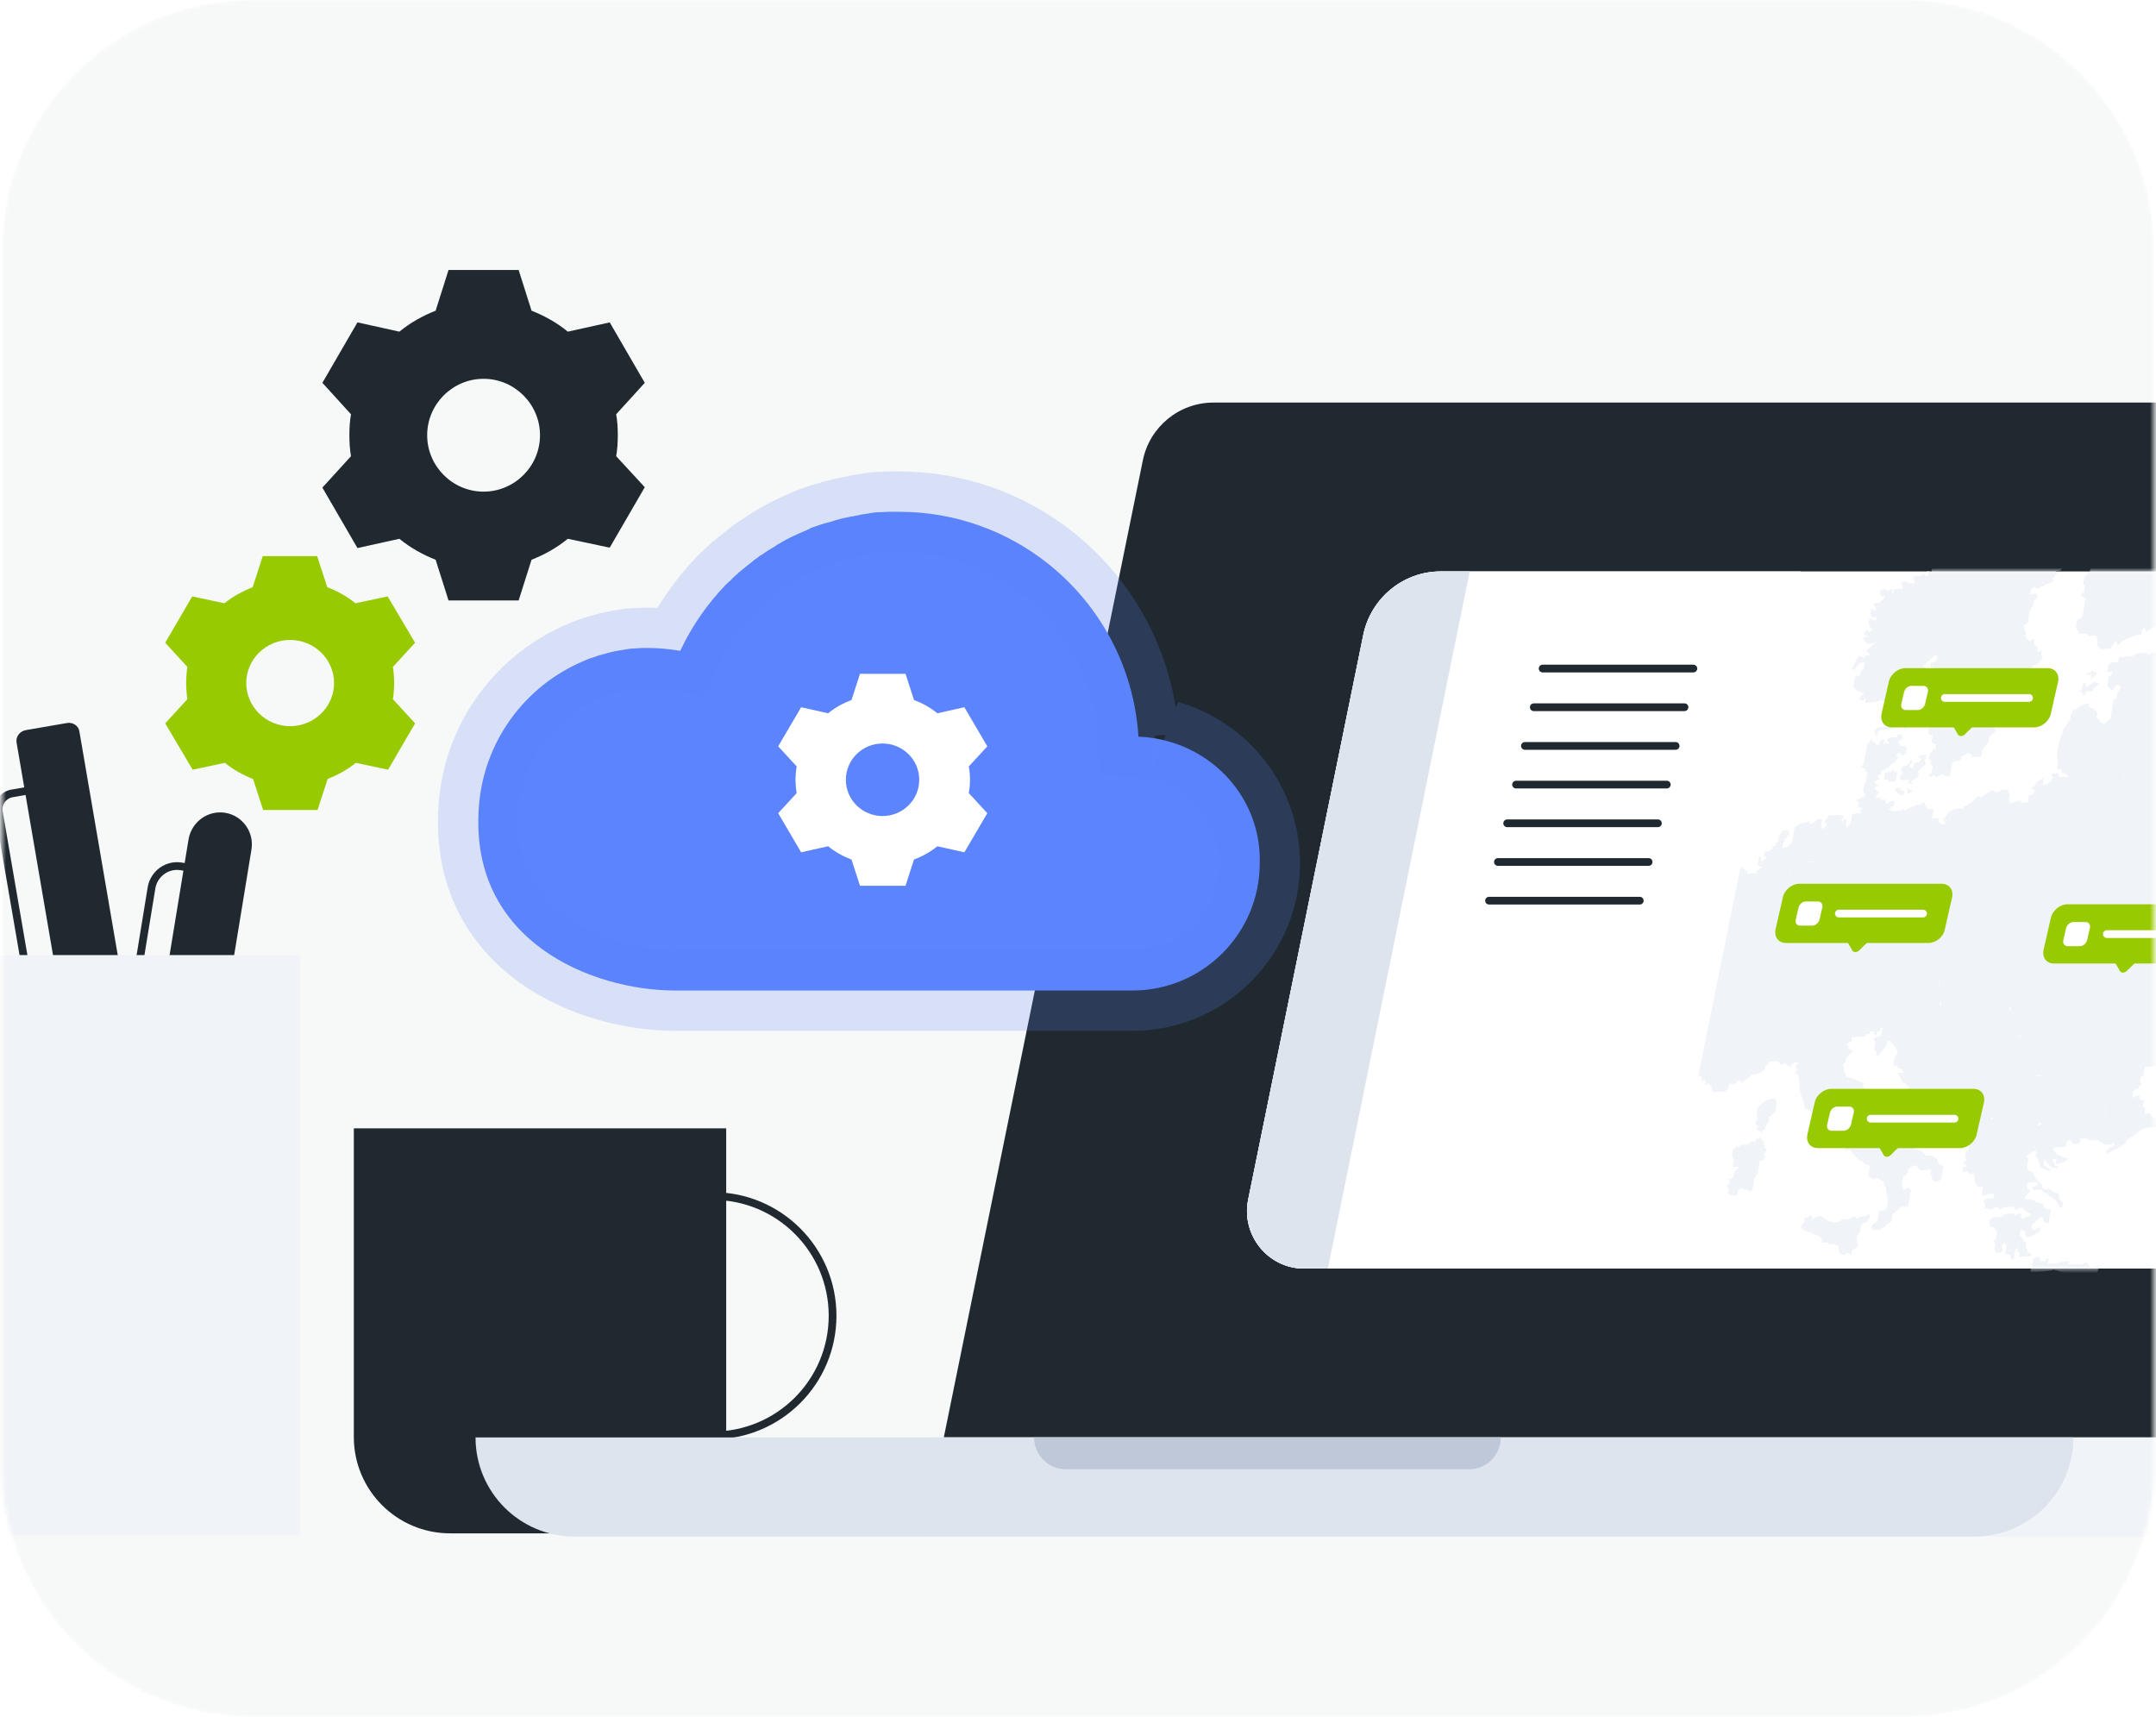
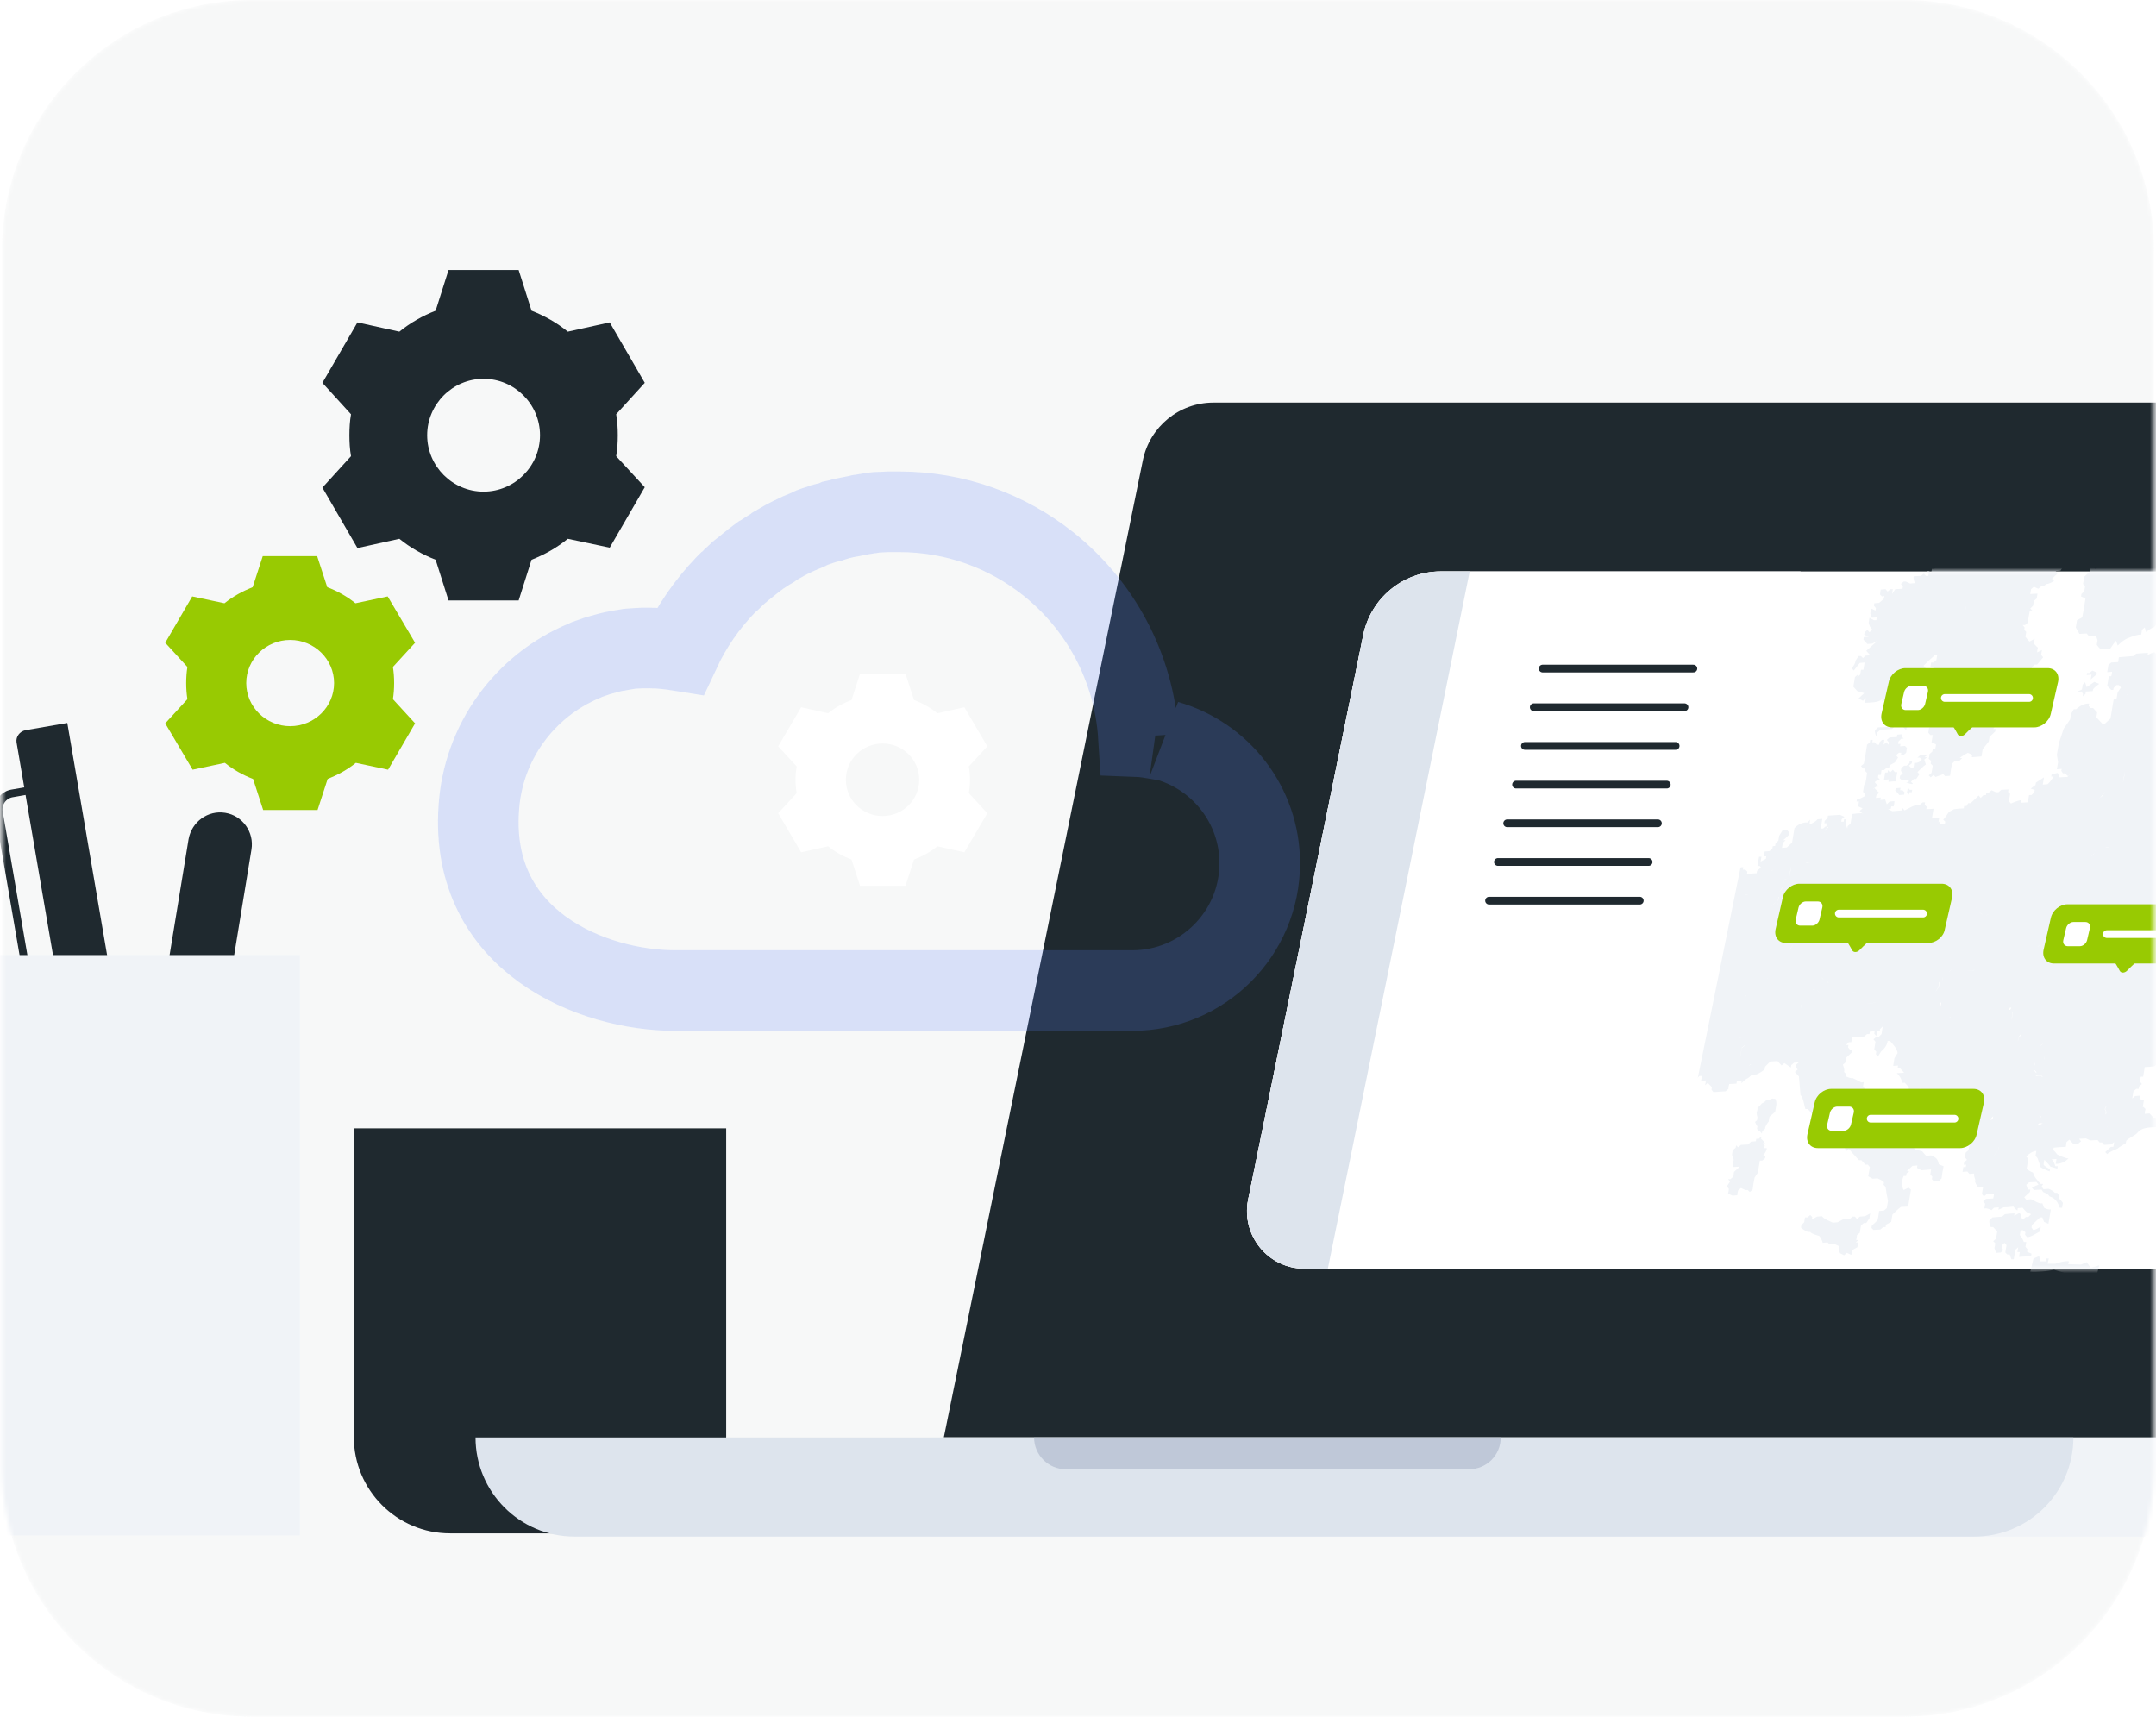
<svg xmlns="http://www.w3.org/2000/svg" version="1.1" id="Layer_1" x="0px" y="0px" viewBox="0 0 535 426" style="enable-background:new 0 0 535 426;" xml:space="preserve">
  <style type="text/css">
	.st0{fill:#F7F8F8;filter:url(#Adobe_OpacityMaskFilter);}
	.st1{mask:url(#mask0_13652_46052_00000146480624125250474400000005308967758545910421_);}
	.st2{fill:#F7F8F8;}
	.st3{fill:#1F292F;}
	.st4{fill:none;stroke:#1F292F;stroke-width:1.92;stroke-miterlimit:10;}
	.st5{fill:#F0F3F7;}
	.st6{fill:none;stroke:#1F292F;stroke-width:1.92;stroke-miterlimit:10;}
	.st7{fill:#DDE4ED;}
	.st8{fill:#BFC8D8;}
	.st9{fill:#FFFFFF;}
	.st10{fill:#FFFFFF;filter:url(#Adobe_OpacityMaskFilter_00000075878437016286362210000005775063786119170973_);}
	.st11{mask:url(#mask1_13652_46052_00000060018979791209846960000016762269096569607578_);}
	.st12{fill:#98CA02;}
	.st13{fill:none;stroke:#FFFFFF;stroke-width:1.92;stroke-linecap:round;stroke-linejoin:round;}
	.st14{fill:none;stroke:#1F292F;stroke-width:1.92;stroke-linecap:round;stroke-linejoin:round;}
	.st15{fill:#5B84FD;}
	.st16{opacity:0.2;fill:none;stroke:#5B84FD;stroke-width:20;stroke-miterlimit:10;}
</style>
  <defs>
    <filter id="Adobe_OpacityMaskFilter" filterUnits="userSpaceOnUse" x="-17" y="0" width="693.3" height="426">
      <feColorMatrix type="matrix" values="1 0 0 0 0  0 1 0 0 0  0 0 1 0 0  0 0 0 1 0" />
    </filter>
  </defs>
  <mask maskUnits="userSpaceOnUse" x="-17" y="0" width="693.3" height="426" id="mask0_13652_46052_00000146480624125250474400000005308967758545910421_">
    <path class="st0" d="M62.5,0h410c34.2,0,62,27.8,62,62v302c0,34.2-27.8,62-62,62h-410c-34.2,0-62-27.8-62-62V62   C0.5,27.8,28.3,0,62.5,0z" />
  </mask>
  <g class="st1">
    <path class="st2" d="M62.5,0h410c34.2,0,62,27.8,62,62v302c0,34.2-27.8,62-62,62h-410c-34.2,0-62-27.8-62-62V62   C0.5,27.8,28.3,0,62.5,0z" />
-     <path class="st3" d="M6.3,181.2l10.4-1.8c1.4-0.2,2.8,0.7,3,2.1l23.9,139.4L28,323.6L4.1,184.2C3.9,182.8,4.9,181.5,6.3,181.2z" />
+     <path class="st3" d="M6.3,181.2l10.4-1.8l23.9,139.4L28,323.6L4.1,184.2C3.9,182.8,4.9,181.5,6.3,181.2z" />
    <path class="st4" d="M11.5,195.4l-8.6,1.5c-2.1,0.4-3.5,2.4-3.2,4.5l9.6,55.8c0.4,2.1,2.4,3.5,4.5,3.2l11.1-1.9" />
    <path class="st3" d="M55.9,201.7c4.3,0.7,7.2,4.8,6.5,9.1l-22,134.3l-15.6-2.6l22-134.3C47.6,203.9,51.6,201,55.9,201.7L55.9,201.7   z" />
-     <path class="st4" d="M51.1,216l-6.1-1c-3.5-0.6-6.8,1.8-7.4,5.3l-8.3,50.8c-0.6,3.5,1.8,6.8,5.3,7.4l8.6,1.4" />
    <path class="st5" d="M74.4,237H-17v144h91.4V237z" />
    <path class="st3" d="M156.2,380.5h-44.5c-13.2,0-23.9-10.7-23.9-23.9V280h92.4v76.5C180.1,369.8,169.4,380.5,156.2,380.5z" />
-     <path class="st6" d="M160.4,356.2h16.5c16.4,0,29.7-13.3,29.7-29.7c0-16.4-13.3-29.7-29.7-29.7h-16.5" />
    <path class="st3" d="M627.3,356.7H234.2l49.4-242.5c1.7-8.3,9-14.3,17.5-14.3h360.4c9.4,0,16.4,8.6,14.5,17.7L627.3,356.7   L627.3,356.7z" />
    <path class="st5" d="M230.8,356.7h396.5c0,13.6-11,24.6-24.6,24.6H230.8V356.7z" />
    <path class="st7" d="M118,356.7h396.5c0,13.6-11,24.6-24.6,24.6H142.6C129,381.3,118,370.3,118,356.7z" />
    <path class="st8" d="M256.6,356.7h115.8c0,4.4-3.5,7.9-7.9,7.9h-100C260.2,364.6,256.6,361.1,256.6,356.7L256.6,356.7z" />
    <path class="st9" d="M555.1,314.8H323.6c-8.9,0-15.6-8.2-13.9-17l28.6-140.3c1.9-9.1,9.9-15.7,19.2-15.7H589   c8.9,0,15.6,8.2,13.9,17l-28.6,140.3C572.5,308.2,564.4,314.8,555.1,314.8z" />
    <defs>
      <filter id="Adobe_OpacityMaskFilter_00000109007257542147755320000008779300345671329665_" filterUnits="userSpaceOnUse" x="338.5" y="65.4" width="334.8" height="252.2">
        <feColorMatrix type="matrix" values="1 0 0 0 0  0 1 0 0 0  0 0 1 0 0  0 0 0 1 0" />
      </filter>
    </defs>
    <mask maskUnits="userSpaceOnUse" x="338.5" y="65.4" width="334.8" height="252.2" id="mask1_13652_46052_00000060018979791209846960000016762269096569607578_">
      <path style="fill:#FFFFFF;filter:url(#Adobe_OpacityMaskFilter_00000109007257542147755320000008779300345671329665_);" d="    M555.1,314.8H323.6c-8.9,0-15.6-8.2-13.9-17l28.6-140.3c1.9-9.1,9.9-15.7,19.2-15.7H589c8.9,0,15.6,8.2,13.9,17l-28.6,140.3    C572.5,308.2,564.4,314.8,555.1,314.8z" />
    </mask>
    <g class="st11">
      <path class="st5" d="M442,222.5c0-0.2,0.1-0.7,0.1-0.9C442.1,221.8,442,222.3,442,222.5z" />
      <path class="st5" d="M451.9,207.8c-0.1,0.7-0.3,1.7-0.4,2.4l0.1-0.1C451.7,209.4,451.9,208.4,451.9,207.8L451.9,207.8L451.9,207.8    z" />
      <path class="st5" d="M431.6,257.3L431.6,257.3l0.1,0.1L431.6,257.3z" />
      <path class="st5" d="M484.1,240.6L484.1,240.6l-0.6,0.6l0,0L484.1,240.6z" />
      <path class="st5" d="M517.5,212.4L517.5,212.4l0.6,0L517.5,212.4z" />
      <path class="st5" d="M520.1,211.1l0,0.3l0.2-0.4L520.1,211.1z" />
      <path class="st5" d="M672.9,161.2l-1-1.1l-0.6,0c-0.4,0.4-1.5,1-2,1.3l-1.7,0.1c-0.4,0-1.3,0.1-1.7,0.1l-1.7-0.5    c0.2-0.4-0.2-1.4-0.3-1.7c-0.3,0-0.8,0.1-1.1,0.1c-0.4,0.4-1.7,1.5-2.2,1.9l-1.1,0.1c-0.7-0.5-1.5-2-1.8-2.8    c0.1-0.3,0.2-1.3,0.3-1.6c-0.3-0.3-0.8-0.8-1-1.1l0.1-0.6l-1-1.2l0.4-2.3l0.9-1.8c-0.2-0.4-1.1-0.9-1.5-1.1c0.1-0.7,0.4-2.3,0.5-3    l-0.7,0.6c-0.3,1.6-2.2,3.7-3.2,4.9c-1.5,0.6-3.6,1.3-5,2.1l-1.4-2.3l0.3-1.8c0.7-0.4,2.3-1.1,3.1-1.3c0.3,0.3,0.8,0.8,1.1,1    l0.6-0.6c0.1-0.4,0.2-1.5,0.3-1.9c0.4-0.6,1.2-1.7,1.6-2.3l-0.4-1.2l-1.1-0.4l0.1-0.6l-0.6,0l-0.7,0.7c-0.4,0-1.3,0.1-1.7,0.1    c-0.4,0.5-2.7,1.6-3.3,1.9l-1.2,0.1c-0.2-1.2-0.7-3.2-1.7-4l0.7-0.6l0.7-0.1l0.3-1.8l-0.3-1.8l-1-1.7c0.3-0.5,1-1.5,1.5-1.8    l0.6-0.1l0.1-0.6l-0.5-1c0.1-0.8,0.4-2.2,0.5-3l-1.2,0.1l0.2-1.1l-0.3-1.2c-0.4-0.3-0.8-1.2-0.9-1.7l-0.6,0l0.1-0.6l-0.5-0.5    l-0.7,0.6c-0.1-1-0.7-3.1-1.1-4.1c0-0.8-0.2-2.7-0.6-3.4l-1.6-1.1l0.3-1.8c-0.4-0.3-1.1-1.3-1.4-1.7l0.2-1.1l-0.4-1.2    c-0.2-0.3-0.8-0.8-1-1.1l-0.2-2.3c-0.2-0.5-1.1-0.9-1.5-1l0.1-0.6c-0.4-0.2-1.3-0.7-1.5-1.1l-0.1-2.9l-0.6,0l0.2-1.2l-0.4-1.1    l-0.1,0.6l-0.4-1.1l0.2-1.3c-0.5-0.2-0.7-1.2-0.8-1.7l-0.5-1l-1.2,0.1c0.1-0.3,0.1-0.9,0.2-1.2l1.2-0.1l0.7-0.7    c0.2-1.5,0.6-3.8,0.9-5.3l0.6,0l0.8-1.8l0.4-2.4l-0.7-2.8c0.3-0.8,1.4-2,2.1-2.5l0.8-1.2l-0.3-1.7l0.3-1.8l-0.4-1.1l-1-0.6    l0.8-1.2l-0.6,0l-0.5-0.5l-0.6,0.1l-0.7,1.2l-0.5,0l-0.4-1.1l-0.6-0.6l-0.5,0l-0.5-0.4l0.2-1.1c-0.4,0-1.4,0.1-1.8,0.1l-0.6,0.6    c-0.3,0-0.9,0.1-1.2,0.1l-0.4-1.2l-0.6-0.5l0.8-0.7l0.1-0.7c-0.4,0-2.6,0.2-3,0.2c-0.8,0.5-2.9,1.7-3.8,2c-0.7,0.1-2.3,0.2-3,0.2    l0.5,0.6l-0.3,1.6l-0.7,0.7c0.3,0.3,0.8,0.8,1.1,1.1l0.3,1.2l1.2-0.1l0.5,0.5l-1.4,1.2l-0.9,1.8l0.6,0l0.5,0.6l-1.4,1.2l-1.2,0.1    l-1-1l0.7-0.7c-0.1-0.5-0.5-1.4-0.9-1.7c-0.6,0.5-1.5,1.6-1.5,2.5c-0.1,0.4-0.2,1.4-0.3,1.7l-0.8,1.2c-0.7,0.1-2.3,0.2-3,0.2    c0,0.8-1.2,2.7-1.2,3.5l-1.3,1.3c-0.1,0.3-0.1,0.9-0.2,1.2c-0.3-0.3-0.8-0.8-1-1.1l-1.4,1.9c0.1-0.6,0.3-1.8,0.4-2.4l0.6-0.6    l-0.4-0.6l0.2-1c-0.3,0-0.9,0.1-1.2,0.1l-0.4-0.6l-0.9,1.7l0.6,0l-0.2,1.2l-0.6,0l0.1-0.6l-0.6,0c-0.1,0.3-0.1,0.9-0.2,1.2    l0.9,1.7l-1.2,0.1l-0.5-0.6l0.1-0.6c-0.5,0.3-1.2,1.3-1.5,1.9l-0.6,0l-1.6,2.5c-0.4,0.3-1.1,0.9-1.4,1.2c0.2,0.3,0.7,0.9,1,1.1    c-0.5,0.4-1.6,1.5-2.1,1.9l-0.5,0l0.9,1.1c-0.1,0.8-0.3,2.1-0.5,2.9c-0.4,0.4-1.4,1-1.9,1.3c-0.6,0.2-2.2,0.7-2.5,1.4    c-0.6-0.4-2.1-1.3-2.7-1.6l-1.2,0.1l-1.1-0.4c0.1-0.6,0.3-1.6,0.4-2.3l1.9-0.8l0.1-0.6l1.2-0.1l0.6-0.7l-1-0.5    c-0.2-0.3-0.7-0.9-1-1.1l-1.2,0.1l-0.4-1.2c-0.4-0.1-2.1,0.6-2.5,0.8l-1.2,0.1l-0.1,0.6l-1.2,0.1l1.1,0.5c0.2,0.3,0.7,0.8,1,1.1    c-0.1,0.4-0.2,1.4-0.3,1.8l0.5,0.4l-0.1,0.6l0.5,0l-0.7,1.3c-0.1,0.3-0.3,2-0.4,2.4c0.6,0,1.7-0.1,2.3-0.2l0.4,0.5l-0.1,0.6    l0.6,0.6l-0.1,0.5l0.5,0.6c-0.5,0.3-1.2,1.3-1.6,1.8c0.3,0.4,1.3,1.3,1.5,1.7l-1.3,0.7l-0.6-0.6l-1.2,0.7l-1.2,0.1l0.9-1.3l0.6,0    l-1-1.1l-0.6,0.6l-1.2,0.1l-1.1-0.5c0.1,0.5-0.7,1.5-0.9,1.8l-0.9,1.8c-0.5,0.2-1.6,0.8-1.9,1.2l-0.2,1.2l-0.7,1.2    c-0.3,0.3-1,1-1.3,1.4c0.6,0.8,2.2,1.6,3.1,2.1l-0.1,0.6l1,1.1c0.1,0.4,0.5,1.9,0.3,2.3l1.1,0.6c-0.4-0.2-1.3-0.7-1.6-1.1l-0.6,0    l-0.7,0.6l-0.4-0.5l-1.4,0.7c-0.7-0.2-2.1-0.6-2.7-1l-1.2,0.1l0.1-0.6c-0.4,0-2,0.1-2.4,0.2l-1.6-0.4l-0.2,1.1l-0.7,0.7l-0.1,0.6    c0.4,0.2,1.4,0.6,1.6,1.1l1.7,0.5l0.1-0.6l0.6,0l1,1l0.2,2.3c-0.5,0.3-1.6,0.9-2,1.3l-1.1-0.5c-0.4,0-1.4,0.1-1.7,0.1    c-0.6-0.6-1.5-1.6-2-2.2l-0.8,1.2l-0.5-0.6l-1.6-0.5l0.2-1.1l-0.6,0c0-0.3,0.1-0.9,0.2-1.2l-0.5-0.6c0.2-0.7-0.3-1.8-0.8-2.2    l0.1-0.6l0.7-0.6l0.2-1.2l-0.5-0.6l0.1-0.6c-0.3-0.2-0.7-0.8-0.9-1.1c-0.7,0.1-2.2,0.2-3,0.2l-0.6-0.6l0.7,0l0.1-0.6    c-0.3,0-0.9,0.1-1.2,0.1l0.1-0.6l-1.2,0.1c-0.3-0.3-0.8-1.3-1-1.7l0.9-1.1l-0.7,0.1l-0.4-0.6c0.5,0,1.2-0.1,1.8-0.1    c0.3,0.3,1.2,1.2,1.5,1.6l0.7,0l0.1-0.5c0.5,0.2,1.6,0.7,2.1,0.9c0.3,0,0.9-0.1,1.2-0.1l0.5,0.6c0.6,0,1.8-0.1,2.4-0.2l1.6,0.5    c0.3-0.3,1-1,1.4-1.3l0.5,0.6l-0.1,0.6c1-0.1,2.5-0.2,3.5-0.2l1.4-1.3c0.8,0,1.9-0.7,2.5-1.3l0.1-0.6l0.7-0.6l0.5,0    c0.1-0.3,0.2-0.9,0.2-1.2l0.6,0l0.9-2.4l-0.4-1.2l0.2-1.2l-0.6,0l0.2-1.2l-0.6,0.6l-0.6-0.5l0.2-1.2c-0.4,0-1.4,0.1-1.8,0.1    l0.1-0.7l-1.7-0.4l-1.3,0.6c-0.2-0.3-0.7-0.8-0.9-1.1l-1.1-0.5l-0.1,0.6c-0.2-0.4-1.1-1.2-1.5-1.5l-1.7,0.1    c-0.7-0.6-2.3-1.4-3.2-1.6c-1.1,1-4.6,0.9-6,1.1l-0.6-0.6l-1.3,0.7l0.1-0.6l-0.4-0.5l-0.7,0.6l-0.4-1.1l-0.6,0l-0.4-1.2l-0.5,0    l-0.8,1.2l-0.6,0l-0.4-1.2l-0.6,0l-0.3,1.8l-1.2,0.1l-0.5-0.6l-1,0.1l-0.1,0.3c-2.8,0.5-3.9,2.1-4.5,4.8l-0.3,0l0.2,0    c-0.2,0-0.4,0-0.6,0c0.2,0,0.4,0,0.6,0c0.6-2.7,1.7-4.2,4.4-4.8c0.1-0.2,0.8-1.9,0.9-2.2l-0.1,0.1c-0.4,0-1.4,0.1-1.8,0.1l0.7-0.6    l0.2-1.2l-0.5-0.5l0.6,0l0.7-0.6c0-0.3,0.1-0.9,0.2-1.2l-0.6,0l0.1-0.6l-1.2,0.1l-1.3,0.7l0.2-1.2l-1.2,0.1l-0.5-0.6l-1.4,1.3    l-0.1,0.6l-0.7,0.6c-0.2-0.4-0.5-1.3-0.3-1.8l0.7-0.6c0.1-0.4,0.2-1.4,0.3-1.8l-0.6,0l-1.4,1.3l-0.1,0.6l-1.3,0.7    c-0.1,0.4-0.3,2-0.4,2.4l-0.5-0.6l0.1-0.6l-0.5-0.6c0.1-0.5,0.2-1.2,0.3-1.8l-0.6,0c-0.2,0.4-1,1.3-0.9,1.8l-1.3,0.7    c-0.1,0.7-0.3,1.7-0.4,2.4c0.1-0.7,0.3-1.7,0.4-2.4l1.3-0.7c0-0.9,1-1.9,1.6-2.5l-0.5-0.6l-2,1.3l-0.5-0.6l-0.7,0.6l-0.1,0.6    l1.1,0.5l-1.9,0.7l-0.5-0.6l-0.7,0.6l-0.2,1.2l-0.6,0l0.5,0.6l-1.4,1.3l-0.4-1.1l-0.7,0.6c0,0.3-0.1,0.9-0.2,1.2l-0.7,0.6    l-0.5-0.6l-0.6,0l-0.1,0.6l-0.5-0.6l-0.6,0l-0.7,0.6l-0.1,0.6l-0.6,0l-0.7,0.7l-0.2,1.2l0.5,0.5l-0.2,1.2c-0.2-0.3-0.7-0.9-1-1.2    l-0.6,0l-0.8,1.3L519,100l-0.7,0.6l-0.2,1.2c0.1,0.4,0.5,1.3,0.3,1.7c-0.4-0.3-0.7-1.2-0.9-1.7l-0.2,1.2l-0.8,1.2l-0.5-0.6    l0.2-1.1l-0.7,0.6l-0.3,1.8c-0.3,0-0.9,0.1-1.2,0.1l-0.7,0.6l0.5,0.6c-0.3,0.3-1,1-1.4,1.2l-0.1,0.6l0.5,0.5l-0.7,0.7l-1.8,0.1    l0.1-0.6l-0.7,0.7c-0.1,0.6-0.3,1.7-0.4,2.3l-0.7,1.2c0.1-0.9,0.3-2.1,0.5-3l-0.7,0.7c-0.3,0-0.9,0.1-1.2,0.1l-0.7,0.6l0.6,0    l0.5,0.5l-0.1,0.6l-0.5-0.6l-0.7,0.7l-0.5-0.6l-0.6,0l-0.2,1.2l-0.7,0.7l1.9-0.8l0.5,0.6l-0.1,0.6c-0.4,0-1.4,0.1-1.8,0.1    l-0.7,0.6l-0.1,0.6l1.2-0.1l-0.2,1.2c-0.3,0-0.9,0.1-1.2,0.1c-0.4,0.3-1,1-1.4,1.3l-1.1-0.5l-0.7,0.6c-0.1,0.3-0.1,0.9-0.2,1.2    l-0.6,0l-0.7,0.6l0.5,0.6l-0.7,0.6l-1.2,0.1c0.2,0.3,0.8,0.8,1,1.1l0.7-0.7l-0.2,1.2c-0.4,0-1.4,0.1-1.8,0.1l-0.1,0.6l0.5,0.5    l-0.7,0.6l-0.6,0c-0.3,0.3-1,1-1.4,1.3l0.5,0.6l-0.1,0.5l-0.7,0.6l-0.5-0.6l0.1-0.5c-0.3,0.4-1,1.3-0.9,1.8l0.6,0l-0.2,1.2    l-0.7,0.7l-0.6,0l-0.2,1.2l-0.7,0.6l-0.6,0l-0.1,0.6l0.6,0c-0.1,0.3-0.2,0.9-0.2,1.2L491,135l-1.1-0.5l0.1-0.6l-0.5-0.6    c-0.3,0.3-1,1-1.4,1.3c-0.3,0-0.9,0.1-1.2,0.1l-0.2,1.2c-0.5,0.3-1.2,1.3-1.4,1.8c-0.3,0-0.9,0.1-1.2,0.1    c-0.1,0.4-0.2,1.4-0.3,1.8l-0.5-0.5c-0.4,0.3-1.1,1-1.4,1.3l-0.5-0.6c-0.3,0.4-1,1-1.4,1.3l-0.6,0l-0.2,1.2l-0.5-0.6l-0.6,0    l0.5,0.6l-0.1,0.6l-0.6,0l-0.5-0.6l-0.7,0.6c-0.5,0-1.3,0.1-1.8,0.1c-0.2,0.4,0.1,1.3,0.3,1.7c-0.3,0-0.9,0.1-1.2,0.1l-1.1-0.5    l-0.5,0l-0.7,0.6l0.5,0.6l-0.1,0.6c-0.4,0-1.4,0.1-1.8,0.1l-0.8,1.2l0.2-1.2l-0.6,0l-0.7,0.6l-0.5-0.6c-0.3,0-0.9,0.1-1.2,0.1    c-0.1,0.3-0.1,0.9-0.2,1.2l0.5,0.5l0.6-0.1l-0.1,0.6L467,149l-0.7,0.6l-1.2,0.1l-0.1,0.6l0.5,0.6l-0.1,0.6l-1.1-0.5    c0,0.3-0.1,0.9-0.2,1.2l0.4,1.1l1.2-0.1l-0.1,0.7l-0.6,0l-1.1-0.6c-0.1,0.3-0.1,0.9-0.2,1.2c0.1,0.5,0.4,1.4,0.9,1.7l-0.7,0.7    l-0.5-0.6l-0.7,0.6l-0.1,0.6l1.1,0.5c-0.3,0-0.9,0.1-1.2,0.1l-0.1,0.6c0.2,0.3,0.7,0.8,1,1.1l1.2-0.1l1.3-0.7    c-0.8,0.7-2,1.8-2.8,2.5l1,1.1c-0.3,0-0.9,0.1-1.2,0.1l-0.6,0.6l-0.5-0.5l-0.6,0l-0.8,1.2c0.1,0.5-0.6,1.5-0.9,1.8l0.5,0.6    l1.5-1.9l1.2-0.1c-0.1,0.4-0.2,1.4-0.3,1.8l-0.6,0l-0.2,1.2l-0.7,0.6l0.1-0.6l-0.7,0.6c-0.1,0.7-0.3,1.7-0.4,2.4l1,1.1l1.7,0.5    l-1.4,1.3l1.1,0.6l0.7-0.7l-0.2,1.2c1.3-0.1,3.2,0,4.3-0.9l-0.1,0.6c3.3-1.5,1.4-2.8,5.3-3.9l0.1-0.6l0.7-0.6l1.2-0.1l-0.1,0.6    l0.5,0.5l1.3-0.6l0.2-1.2l1.4-1.3l0.2-1.2l-0.5-0.5c0.8-0.8,2-1.9,2.8-2.6l0.6,0l-0.2,1.2l-0.7,0.6l-0.6,0l-0.2,1.2l0.6,0l1.5,1.1    l1.4-1.3l0.1-0.5l0.7-0.7l0.1-0.6l0.7-0.6c0.3,0,0.9-0.1,1.2-0.1l0.8-1.8c0.1-0.8,0.4-2.3,0.5-3c-0.1-0.4-0.5-1.3-0.3-1.7l2-1.3    c0.1-0.7,0.3-1.7,0.4-2.4c-0.3-0.3-0.8-0.8-1-1.1c0.1-0.3,0.1-0.9,0.2-1.2l0.8-1.2c0.1-0.4,0.2-1.4,0.3-1.8l-0.5-0.6    c0.1-0.4,0.2-1.4,0.3-1.8c-0.1,0.4-0.2,1.4-0.3,1.8l0.5,0.6c-0.1,0.4-0.2,1.4-0.3,1.8l-0.8,1.2c0,0.3-0.1,0.9-0.2,1.2    c0.2,0.3,0.7,0.9,1,1.1c-0.1,0.7-0.3,1.7-0.4,2.4l-2,1.3c-0.2,0.4,0.1,1.3,0.3,1.7c-0.1,0.7-0.4,2.3-0.5,3l-0.8,1.8    c-0.3,0-0.9,0.1-1.2,0.1l-0.7,0.6l-0.1,0.6l-0.7,0.7l-0.1,0.5l-1.4,1.3l-1.3,1.3h-0.1c-0.3,1.7-0.6,3.6-0.9,5.4l0.6,0l-0.2,1.2    l0.6-0.6l0.5,0.6l-0.8,1.3c-0.2,1.1-0.4,2.4-0.6,3.5l0.5,0.6l-0.7,0.6l-0.2,1.2l0.5,0.6l0.6,0l-0.3,1.8l1.1,0.5    c0,0.3-0.1,0.9-0.2,1.2l-0.6,0l-0.1,0.6l-0.7,0.6c0,0.3-0.1,0.9-0.2,1.2l0.6,0.5l-0.1,0.7l0.5,0.5c-0.1,0.4-0.2,1.4-0.3,1.8    l-0.7,0.6l0.5,0.5l0.7-0.6l0.5,0.5l1.9-0.7l0.5,0.5c0.3,0,0.9-0.1,1.2-0.1c0.1-0.9,0.3-2.1,0.5-3l0.6-0.6c0.3,0,0.9-0.1,1.2-0.1    l0.7-0.7l-0.6,0c0.4-0.4,1.5-1,2-1.3l1.1,0.5l-0.1,0.6c0.7-0.1,1.7-0.1,2.4-0.2c0.1-0.4,0.2-1.4,0.3-1.8l1.5-1.9l0.2-1.2    c0.4-0.3,1.1-1,1.4-1.3l0.1-0.6l-0.6,0c0.3-0.5,1-1.6,1.5-1.9l-0.5-0.6c0-0.3,0.1-0.9,0.2-1.2l0.7-0.7c-0.1-0.5,0.6-1.5,0.9-1.8    c0.1-0.3,0.1-0.9,0.2-1.2l-0.4-1.1l1.3-0.7l-1.7-0.4l0.7-0.7l1.1,0.6l0.6,0l1.4-1.3c0.1-0.3,0.2-0.9,0.2-1.2    c0.3,0,0.9-0.1,1.2-0.1l0.5,0.6c0.3-0.5,1-1.5,1.4-1.8l1.3-0.7l-1.1-0.5l0.1-0.6l0.7-0.7l0.6,0l1.5-1.8l-0.5-0.6l0.2-1.2l-1.2,0.6    c0-0.3,0.1-0.9,0.2-1.2c-0.3-0.2-0.8-0.8-1-1c0-0.3,0.1-0.9,0.2-1.2l-1.3,0.7c-0.3-0.3-0.8-0.9-1-1.2l0.2-1.2l-0.5-0.5l0.1-0.6    l-0.5-0.6l0.6,0l0.7-0.6c0.1-0.9,0.3-2.1,0.5-3l0.6,0l-0.5-0.5l0.7-0.7l0.2-1.2l0.7-0.6l0.2-1.2l-1.8,0.1l0.2-1.2l0.7-0.6l1.1,0.5    l0.7-0.6l0.6,0l0.7-0.6c0.5,0.1,1.5-0.5,1.9-0.7l-0.5-0.6l1.4-1.3l-0.5-0.6l1.2-0.1l0.8-1.2l0.5,0.6l1.3-0.7l-0.5-0.6l0.7-0.6    c0.5,0.1,1.5-0.5,1.9-0.7c0.1-0.7,0.3-1.7,0.4-2.3l0.8-1.2l0.6,0c0.3-0.5,1-1.6,1.5-1.9l-0.5-0.5c0.2-0.9,0.3-2.1,0.5-3l0.7-0.6    c0.1-0.3,0.1-0.9,0.2-1.2l0.7-0.6l1.2-0.1c0.1-0.8,0.3-2.1,0.5-2.9l0.6,0l0.5,0.5l1.4-1.3l0.5,0.6c0.3,0,0.9-0.1,1.2-0.1l0.5,0.5    l0.7-0.6l0.2-1.2c-1.4-1.1-0.5-3.2-0.4-4.7l0.7-0.6l-0.5-0.6l0.1-0.6l-0.5-0.6c0.1-0.5,0.2-1.2,0.3-1.8l0,0    c-0.1,0.5-0.2,1.2-0.3,1.8l0.5,0.6l-0.1,0.6l0.5,0.6l-0.7,0.6c-0.1,1.5-1,3.5,0.4,4.7l-0.2,1.2l0.6,0l0.5,0.5l1.2-0.1l-0.1,0.6    l0.5,0.5c-0.1,0.9-0.3,2.1-0.5,3l0.5,0.5l-0.1,0.6c-0.5,0-1.2,0.1-1.8,0.1c0.2,0.5-1.3,2.1-1.6,2.5c-0.2,1.5-2,2.7-2.9,3.7    c0,0.3-0.1,0.9-0.2,1.1c-0.9,0.4-2,1.3-2.7,2c-0.1,0.4-0.2,1.4-0.3,1.8l-1.2,0.6l-0.5-0.5l-0.6,0l-0.2,1.2l-1.4,1.3    c-0.1,0.4-0.2,1.4-0.3,1.8l0.5,0.6l-0.2,1.2l-0.7,0.7l-0.1,0.6l1.1,0.5c-0.2,1.4-0.5,3.3-0.8,4.7l-1.3,0.7    c-0.1,0.4-0.2,1.4-0.3,1.8l0.9,1.6l1.8-0.1l0.5,0.6c0.4,0,1.4-0.1,1.8-0.1l0.4,1.2l-0.2,1.1c0.2,0.3,0.7,0.9,1,1.1    c0.4,0,2-0.1,2.4-0.2c0.3-0.5,1-1.5,1.4-1.9l0.4,1.2c0.7-0.7,1.7-1.6,2.7-1.9c0.7-0.3,2.2-0.9,3.1-0.8c0.1-0.3,0.2-0.9,0.2-1.2    l0.7-0.6l0.4,1.2c0.3-0.5,1.4-1.1,2-1.3l0.8-1.2l0.5,0.5c0.4,0,1.4-0.1,1.8-0.1c0.5-0.3,1.3-1.5,1.6-2l-0.2,1.3l1.2-0.1    c0.3-0.2,1.4-0.8,1.8-0.7c0,0.8-0.9,1.7-0.9,2.4l1.1-0.1l0.4,0.6l1.1,0.5l0.6-0.6c0.4,0,1.4-0.1,1.9-0.1l0.4,0.5l0.6,0l-0.2,1.2    c-1.5,0.1-3.3,0.2-4.8,0.3l-0.1,0.6l-0.6,0l0.1-0.6l-0.7,0.6c-0.1,0.5-0.2,1.2-0.3,1.8l-0.5,0l-0.4-1.2l-0.7,0.6    c-0.1,0.7-0.3,1.7-0.4,2.4h0.1v0c-0.8,0.1-2.8,0.2-3.6,0.3l-0.5-0.6c-0.4-0.1-1.5,0.5-1.8,0.7l0.1-0.6c-0.9,0.1-2,0.1-2.9,0.2    l-0.7,0.6c-1.1,0.1-2.4,0.2-3.6,0.3c-0.1,0.3-0.1,0.9-0.2,1.2c-0.5,0-1.2,0.1-1.7,0.1l-0.7,0.6c-0.1,0.5-0.2,1.2-0.3,1.8l1.2-0.1    c0,0.3-0.1,0.8-0.2,1.1l-0.6,0c-0.1,0.4-0.3,2-0.4,2.4l1,1l0.5,0l0.1-0.5l0.7-0.7l0.6,0l0.5,0.6l-0.8,1.2    c-0.1,0.3-0.2,1.3-0.3,1.6l-0.7,0.2c-0.3,1.5-0.5,3.2-0.8,4.7c-0.3,0.3-1,0.9-1.4,1.3l-0.6,0c-0.3-0.3-1.2-1.3-1.5-1.6l0.2-1.2    l-1-1.1l-0.6,0l-0.5-0.5l0.1-0.6c-1.1-0.1-2.4,0.6-3.2,1.4l-0.6,0l-0.7,1.2l-0.2,1.3c-0.4,0.6-1.2,1.8-1.6,2.3l-1.2,3.6    c0.1,0,1.9-0.8,2-0.8c-0.1,0-1.9,0.7-2,0.8c-0.1,0.8-0.4,2.2-0.5,2.9l0.3,1.8l-0.3,1.8l1.2-0.1l-0.1,0.5l0.4,0.6l0.6,0l0.5,0.6    l0.3,0c0.3-0.5,1.1-0.8,1.6-1l-1,0.4c-0.2,0.2-0.7,0.7-0.9,0.9c-0.5,0-1.5,0.1-2,0.1c0-0.3-0.3-0.9-0.4-1.1    c-0.4,0.1-1.1,0.3-1.5,0.3l-0.1,0.6l0.6,0c-0.3,0.5-1,1.5-1.5,1.9l-1.2,0.1c0.1-0.5,0.2-1.2,0.3-1.8l-2,1.3l-0.1,0.6l-1.2,0.9    l1,0.3l-0.1,0.6l-0.7,0.7l-0.6,0c-0.1,0.5-0.2,1.2-0.3,1.8c-0.4,0-1.4,0.1-1.8,0.1l0.1-0.6c-0.4-0.1-2.1,0.6-2.5,0.8l-0.5-0.6    c0.1-0.5,0.2-1.3,0.3-1.8l-0.5-0.5l0.1-0.6l-1.8,0.1l-0.7,0.6l-0.6,0l-1.1-0.5l-0.7,0.6l-0.6,0l-0.1,0.6l-0.6,0l-0.7,0.7l-0.5-0.6    c-0.6,0.6-1.4,1.4-2,1.9l-0.6,0L488,200l-0.6,0l-0.1,0.6c-0.7,0-1.7,0.1-2.4,0.2l-1.3,0.7c-0.3,0.5-1,1.5-1.4,1.9l0.5,0.5    l-0.1,0.7l-0.1-0.1l-0.9,0.1l-0.5-0.8c-0.3,1-0.4,2.2-0.6,3.3c-0.3,0.3-1,1-1.4,1.3c0.1,0.5,0.5,1.4,0.9,1.7    c-0.4-0.3-0.8-1.2-0.9-1.7c0.4-0.3,1.1-1,1.4-1.3c0.2-1.3,0.5-2.8,0.7-4.1l-1.8,0.1c0.1-0.6,0.3-1.8,0.4-2.4    c-0.4,0-1.4,0.1-1.8,0.1l0.1-0.6l-0.5-0.5l0.1-0.6l-0.6,0l-0.7,0.6c-1.3-0.1-2.7,0.9-3.8,1.4l-0.5-0.6l-0.1,0.6    c-0.7,0.1-1.7,0.1-2.4,0.2l-1.1-0.5l0.7-0.1l0.1-0.6l0.6,0c0.1-0.3,0.2-0.9,0.2-1.3c-0.3,0-0.9,0.1-1.2,0.1l-0.7,0.7l-0.4-1.2    c-0.3,0-0.9,0.1-1.2,0.1l0.1-0.6c-0.3,0-0.9,0.1-1.2,0.1l0.1-0.6l0.7-0.7c-0.4-0.3-0.9-0.9-1.2-1.2l0.1,0c0,0-0.3,0.3-0.4,0.3    l0.3-0.3l0.1,0l0.4-0.3l0.6,0c-0.2-0.3-0.8-0.8-1-1.1l0.7-0.6l0.6,0l-0.5-0.6l0.1-0.6l0.6,0c0.1-0.3,0.1-0.9,0.2-1.2l0.6,0    l0.7-0.6l0.6,0l0.1-0.6l1.3-0.7l0.8-1.2l-0.5-0.6l0.7-0.6l0.6,0l-0.1,0.6l0.6,0l0.7-0.6c0.1-0.3,0.1-0.9,0.2-1.2l-0.5-0.5    c-0.3,0-0.9,0.1-1.2,0.1l0.1-0.6l-0.6,0l0.1-0.6l0.7-0.7l0.6,0l-0.5-0.5l0.1-0.6c-0.3,0-0.9,0.1-1.2,0.1l-0.1,0.6    c-0.4,0-1.4,0.1-1.8,0.1l-0.7,0.6l0.5,0.6l-0.1,0.6l-0.5-0.6l-0.7,0.6c0.1-0.3,0.1-0.9,0.2-1.2l-0.6,0l-0.6,0.6l-0.1,0.6l-0.6,0    l-0.5-0.6l-0.6,0l0.1-0.6l-0.6,0l-0.1,0.6l-0.7,0.6c-0.2,1.5-0.5,3.2-0.8,4.7l-0.7,0.6l0.5,0.6l0.6,0l-0.1,0.6l0.5,0.5    c-0.1,0.9-0.3,2.1-0.5,3c0,0,0-0.1,0-0.1h-0.2c-0.1,0.4-0.2,1.4-0.3,1.8l0.5,0.5l-0.1,0.6c-0.4,0.2-1.4,0.8-1.9,0.7l-0.1,0.6    l0.6,0c-0.1,0.3-0.1,0.9-0.2,1.2l1.1,0.5l-0.7,0.6c0.2,0.5,1.1,0.9,1.6,1.1l-1.1-0.5c-0.6,0-1.8,0.1-2.4,0.2    c-0.1,0.7-0.3,1.7-0.4,2.4l-0.7,0.6l-0.1,0.6l-0.4-1.1c0.1-0.3,0.1-0.9,0.2-1.2l-0.6,0l-0.1,0.6l-0.6,0l0.1-0.6l0.7-0.6l-1.1-0.5    c-0.9,0.1-2.1,0.1-3,0.2l-0.1,0.6l-0.7,0.7l-0.1,0.6l0.6,0l-0.1,0.6l0.5,0.5l-0.1,0.1l-0.5-0.5l-0.7,0.6l-0.6,0l0.4-2.4    c-0.3,0-0.9,0.1-1.2,0.1c-0.3,0.5-1.4,1.1-2,1.3c0.1-0.3,0.1-0.9,0.2-1.2l-0.7,0.7c-1.1-0.1-2.4,0.5-3.2,1.4    c-0.2,1.1-0.4,2.4-0.6,3.6l-1.3,1.2c-0.3,0-0.9,0.1-1.2,0.1l0.2-1.2l0.7-0.7l-0.6,0c0.4-0.3,1-0.9,1.4-1.3l0.1-0.6l-0.5-0.6    l-1.2,0.1l-0.8,1.3l-0.2,1.2l-0.7,0.7l-0.1,0.6l-0.6,0.1l-0.1,0.6l-0.7,0.6l-1.2,0.1l-0.2,1.2l0.6,0l-0.1,0.6l-1.3,0.7l0.2-1.2    l-0.6,0c-0.1,0.7-0.3,1.7-0.4,2.3l0.6,0c0,0,0.4,0.6,0.5,0.6l0,0l-0.5,0l-0.7,0.6l-0.1,0.6c-0.7,0-1.7,0.1-2.4,0.2l0.1-0.6    l-0.5-0.5l-0.6,0l0.1-0.6l-0.6,0l-0.7,0.7l-0.5-0.6l-0.1,0.6l-1.2,0.6c-0.1,0.5-0.2,1.2-0.3,1.7l0,0c0.1-0.5,0.2-1.2,0.3-1.8    c-1.1,0.1-2.4,0.2-3.6,0.3l-0.7,0.6c0,0.3-0.1,0.9-0.2,1.2l-0.7,0.6c-0.1,0.7-0.3,1.7-0.4,2.4c-0.3,0-0.9,0.1-1.2,0.1l-0.7,0.6    c-1,0-2.2,1-3.2,1.4c-0.6,0-1.8,0.1-2.4,0.2l-0.1,0.6c0.7-0.2,1.8,0.4,2.2,1l-0.6,0l-0.1,0.6l-1.1-0.6c-0.6,0-1.8,0.1-2.4,0.2    l0.1-0.6l-1.2,0.1c-0.5-0.2-1.6-0.8-2.2-1l-0.1,0.6l-1.1-0.6l0.7-0.6l-0.5-0.6l0.1-0.6l0.7-0.6c-0.3,0-0.9,0.1-1.2,0.1l-0.5-0.6    l-0.6,0l-0.1,0.6l-0.7,0.7c-0.1,0.4-0.2,1.4-0.3,1.7l0.4,1.2l-0.7,0.7c0,0.3-0.1,0.9-0.2,1.2l0.5,0.6l-0.1,0.6l-1.2,0.1l-0.6-0.5    c-0.3,0-0.8,0.1-1.1,0.1l0.7-0.7c-0.6,0-1.8,0.1-2.4,0.2l-0.5-0.5l-0.1,0.5l-1.2,0.1c0.1-0.3,0.2-1.4,0.3-1.8    c-0.3,0-0.9,0.1-1.2,0.1l0.1-0.6l-1.1-0.6l-0.7,0.7l-0.1,0.6l-1.2,0.1l0.1-0.6c-0.4,0-1.4,0.1-1.8,0.1l-0.4-0.6l-0.7,0.7    c-0.5,0-1.2,0.1-1.7,0.1l-0.1,0.6c0.5,0,1.2-0.1,1.7-0.1c-0.1,0.3-0.1,0.9-0.2,1.2l-0.5,0l-0.1,0.5c-0.3,0-0.9,0.1-1.2,0.1    l-0.7,0.7l0.6,0c0.5,0.3,0.8,1.2,0.9,1.7l0.1-0.6l1.1,0.5l0.1-0.6l0.6,0l-0.1,0.6l1,1.1l0.6-0.1l-0.1,0.6l0.6,0l-0.2,1.2    c0.6,0,1.8-0.1,2.4-0.2l-0.7,0.6l0.6,0l0.5,0.5l-0.7,1.3l0.6,0l0.5,0.6l-0.1,0.6l0.5,0l-0.1,0.6l-1.4,1.3l-0.1,0.6l0.5,1.1l0.5,0    l-0.2,1.2l0.5,0.6l-0.1,0.6l1.1,0.5l0.7-0.6c0,0.3-0.1,0.9-0.2,1.2l-0.7,0.6l0.6,0l-0.7,0.7c-0.1,0.4-0.2,1.4-0.3,1.8l-0.7,0.6    l-0.1,0.6l0.6,0c0,0.3-0.1,0.9-0.2,1.2l0.5,0.6c-0.1,0.7-0.3,1.7-0.4,2.4l-0.5-0.5c0.1-0.3,0.1-0.9,0.2-1.2l-0.5-0.6l0.1-0.6    l-0.5-0.5l0.1-0.6l-0.7,0.7c-0.1,0.4-0.3,1.9-0.4,2.3l-0.6,0.7l-0.2,1.2l-0.6,0l1.1,0.5l-0.6,0.6l-1.2,0.1    c-0.1,0.3-0.1,0.9-0.2,1.2l-0.7,0.6l-0.1,0.6l-0.6,0l-0.2,1.2l-0.6,0l-0.7,0.6l-0.1,0.6c-0.7,0.6-2,1.9-2.7,2.5l-0.1,0l-0.5-0.6    l-1.1,0.1c-0.5-0.2-1.4-0.6-1.6-1.1c-0.7,0.1-1.7,0.1-2.4,0.2c-0.4-0.3-0.8-1.2-0.9-1.7l-1.2,0.1l-0.5-0.6c-0.7,0-1.7,0.1-2.4,0.2    l-0.5-0.5c-0.3,0-0.9,0.1-1.2,0.1c-0.2-0.3-0.7-0.9-1-1.2c-0.4,0.2-1.3-0.3-1.7-0.4l-0.6,0l-1.1-0.5l0.1-0.5l-1.2,0.1l-0.5-0.6    c-0.4,0-1.4,0.1-1.7,0.1c-0.3-0.2-0.8-0.8-1.1-1.1l-1.3,0.7c-0.1-0.4-0.5-1.4-0.9-1.7c0-0.3,0.1-0.9,0.2-1.2    c-0.4,0.2-1.4,0.8-1.9,0.7l-0.5-0.5l-0.1,0.6c-0.5,0-1.2,0.1-1.8,0.1l0.5,0.6c-0.3,0.3-1,1-1.4,1.3l0.1-0.6l-0.5-0.6    c-0.3,0-0.9,0.1-1.2,0.1l-0.5-0.6l-0.8,1.2l-0.5-0.6c-0.3,0.3-1,1-1.4,1.3l0.5,0.6l-0.1,0.6l0.7-0.6l-0.1,0.6l-0.7,0.7l1.2-0.1    l-0.1,0.5l-0.7,0.7l-0.1,0.6l-0.7,0.6l0.6,0l-0.1,0.6l-0.7,0.6l-0.5-0.5l-0.7,0.6l-0.2,1.2h0.1v0c0.3,0,1.4-0.1,1.7-0.1l0.1,0    l0.1-0.5l-0.1-0.1l0.1,0.1l0-0.1c0,0.1-0.1,0.5-0.1,0.6c-0.4,0-1.4,0.1-1.8,0.1c-0.1,0.5-0.2,1.2-0.3,1.8l-0.7,0.6    c-0.1,0.4-0.2,1.4-0.3,1.8c-0.4,0.3-1,0.9-1.4,1.2l-0.2,1.2c-0.4,0.3-1.1,0.9-1.4,1.3l-0.2,1.2c-0.5,0.3-1.2,1.4-1.5,1.9    c-0.4,0.3-1.1,0.9-1.4,1.2l-0.1,0.6c-0.5,0.3-1.2,1.4-1.5,1.9c-0.4,0-1.4,0.1-1.8,0.1l-0.7,0.6c-0.1,0.5-0.2,1.3-0.3,1.8    c-0.3,0.3-1,1-1.4,1.3c0,0.3-0.1,0.9-0.2,1.2l1.2-0.1l0.5,0.6l0.6,0c-0.1,0.4-0.2,1.4-0.3,1.8c-0.3,0.3-1,0.9-1.3,1.2l-0.1,0.6    l-0.6,0.6l0.5,0.6c-0.2,0.4-0.9,1.3-0.8,1.8l-0.6,0l-0.7,0.6c0,0.9-0.9,2-1.6,2.5l-0.1,0.6c0.3,0,0.9-0.1,1.2-0.1l0.7-0.6l0.5,0.6    l-0.1,0.6c0.3,0,0.9-0.1,1.2-0.1c0.2,0.5,1.1,0.9,1.6,1.1l0.5,0.6l0.7-0.6l-0.1,0.6c0.8,0.1,2.2-0.9,3-0.8    c0.4,0.5,1.1,1.2,1.5,1.7l-0.1,0.6c0.5,0.2,1.3,0.6,1.6,1.1l-0.1,0.6l-0.7,0.6c0.3,0,0.9-0.1,1.2-0.1c-0.3,0.4-1,1.4-0.9,1.9    l-1.2,0.1l0.5,0.5l-0.2,1.2l0.5,0.6l0.6,0c0.5,0.3,0.8,1.2,0.9,1.7l0.7-0.6l0.1-0.6l1.3-0.6l1.2-0.1l0.7-0.7    c0.4-0.2,1.3,0.3,1.7,0.5l0.6,0l0.8-1.3l1.2-0.1c0.5,0.2,1.4,0.6,1.6,1.1l1.2-0.1l0.4,1.1c1-0.1,2.6-0.2,3.6-0.3l1.1,0.5l0.7-0.6    l1.2-0.1l0.5,0.6l0.6,0l-0.1,0.6l0.6,0l0.7-0.6c0-0.3,0.1-0.9,0.2-1.2l1.3-0.6l0.1-0.6l1.2-0.1l0.7-0.7c0.4,0,1.4-0.1,1.8-0.1    l1.1,0.5c0.4-0.4,1.5-1.1,2-1.3l0.2-1.2l0.7-0.6l0.6,0l0.7-0.6l0.1-0.6l1.3-0.7c0.4,0,1.4-0.1,1.8-0.1l1.4-1.3l-0.5-0.6l0.1-0.6    l-0.6-0.5c0.2-1.1,0.4-2.5,0.6-3.6c0.4-0.3,1.1-0.9,1.4-1.3c0.8-0.3,2.1-1.3,2.6-1.9l0.6,0c1.3-1,2.6-2.6,4.1-3.3l0.1-0.6l0.6,0    l0.1-0.6l0.7-0.7c1.9-0.1,4-0.3,5.9-0.4c0.4-0.2,1.4-0.9,1.9-0.7l0.6-0.6c0.4,0,1.4-0.1,1.8-0.1l0.7-0.6l0.6,0    c0.4-0.3,1-1,1.4-1.3l0.1-0.6l0.7-0.6c0.1-0.4,0.2-1.4,0.3-1.8l-0.1-0.1l-0.6,0.5c0.1-0.1,0.7-0.5,0.8-0.6l-0.2-0.2    c-0.1-0.1-0.2-0.5-0.2-0.6l0.7-0.6l-0.5-0.6c0.2-0.4,1-1.4,0.9-1.8l0.7-0.6l0.6,0l0.7-0.6c0.5,0,1.2-0.1,1.8-0.1    c0.3-0.3,1-1,1.4-1.3l0.6-0.1c0.2,0.3,0.7,0.9,1,1.1c0.4,0,1.4-0.1,1.8-0.1l-0.2,1.2l0.7-0.6l0.6,0l0.7-0.7l0.6,0    c0,0.3-0.1,0.9-0.2,1.2c0.3,0,0.9-0.1,1.2-0.1c0,0.3-0.1,0.9-0.2,1.2l0.7-0.6c0.2,0.3,0.8,0.8,1,1.1l-0.1,0.6l0.5,0.6    c1-0.1,2-0.1,3-0.2l0.7-0.6c0-0.3,0.1-0.9,0.2-1.2c0.5,0,1.2-0.1,1.8-0.1l0.1-0.6c0.3,0,0.9-0.1,1.2-0.1l-0.1,0.6    c0,0,1.2-1.1,1.3-1.1c0.4-0.1,1-0.7,1.3-1c0.3,0,0.9-0.1,1.2-0.1c0.5-0.2,1.6-0.8,2-1.3l0.1-0.6c0.3-0.3,1-1,1.3-1.3    c0.4,0,1.4-0.1,1.8-0.1l1,1.1l0.7-0.6l1.6,1.1l0.1-0.6l0.7-0.6c0.3,0,0.9-0.1,1.2-0.1l-0.7,0.6l-0.1,0.6l0.5,0.6l-0.7,0.6l1,1.1    c0.1,1.2,0.3,3.5,0.4,4.7c0.6,0.2,1,2.9,1.2,3.4l0.6,0l1,1.1l0.4,1.2c1.5,1.5,3.9,4.4,5.5,6l0.6,0l0.4,1.2l1.2-0.1l0.4,1.1    l0.7-0.6c0.6,0.7,1.8,2.1,2.5,2.8l0.6,0l1,1.1l0.6,0l0.5,0.6c-0.1,0.7-0.3,1.7-0.4,2.3l1.1,0.6c0.3,0,0.9-0.1,1.2-0.1    c0.4,0.2,1.4,0.6,1.6,1l-0.1,0.6l0.5,0.5c0.1,0.9,0.4,2.6,0.6,3.5l-0.3,1.8l-0.7,0.6c-0.3,0-0.9,0.1-1.2,0.1    c-0.1,0.7-0.2,1.6-0.4,2.3c-0.3,0.3-1,1-1.4,1.3l-0.1,0.6l0.5,0.5c0.5,0,1.2-0.1,1.7-0.1l0.7-0.6l0.6,0l0.1-0.6l1.3-0.7    c0.1-0.4,0.2-1.4,0.3-1.8c0.6-0.6,1.4-1.4,2.1-1.9c0.5,0,1.3-0.1,1.8-0.1c0.2-1.3,0.5-2.8,0.7-4.2l-0.6-0.5l-1.2,0.6    c-0.6-0.9-0.5-2.5,0-3.5l0.6,0l0.1-0.6l0.7-0.6l-0.6,0c0.3-0.3,1-1,1.4-1.3c0.3,0,0.9-0.1,1.2-0.1l-0.1,0.6l1.1,0.6    c0.8-0.1,1.7-0.1,2.4-0.2c-0.1,0.3-0.1,0.9-0.2,1.2l0.5,0.6l-0.1,0.6l0.5,0.6c0.3,0,0.9-0.1,1.2-0.1l0.7-0.7    c0.1-0.9,0.3-2.1,0.5-3l-1.2-0.5c-0.2-1.3-0.7-1.7-1.9-2.2l-1.2,0.1c-0.3-0.2-0.7-0.8-1-1.1l-1.8-0.5c-0.2-0.3-0.7-0.9-1-1.1    c-0.4,0-1.4,0.1-1.8,0.1c-0.5-0.6-1.5-1.2-2.3-1l0.7-0.7l0.6,0l0.7-0.7l0.2-1.2l-1.8-0.4c-1,0.1-2.6,0.2-3.5,0.2l-1.1-0.5    c-0.3-1-1.2-2.1-1.9-2.8c-0.2-0.7-0.9-1.7-1.4-2.2l0.2-1.2l0.7-0.6c-0.2-0.9-1-2-0.7-2.9l-0.5-0.6l0.2-1.1l-0.6,0.1    c-0.5-0.3-1.6-0.8-2.2-1.1c-0.4,0.2-1.3-0.3-1.7-0.4l0.1-0.6l-0.5-0.5c0.2-0.5-0.1-1.3-0.3-1.8l0.7-0.6c0.1-0.3,0.1-0.9,0.2-1.2    c0.3-0.3,1-0.9,1.4-1.3l0.1-0.6l-0.6,0l-0.5-0.6l0.1-0.6l-0.6,0l0.7-0.7l0.6,0l0.2-1.2c0.9-0.1,2.1-0.1,3-0.2l0.7-0.6l0.6,0    l0.1-0.6c0.3,0,0.9-0.1,1.2-0.1l-0.1,0.6l0.5,0.6l0.2-1.2l0.6,0l0.2-0.2l-0.1,0l0-0.3l0,0l0.7-0.7c-0.1,0.6-0.2,1.3-0.3,1.9    l-0.7,0.7l-0.6,0l-0.7,0.6l0.5,0.6c-0.1,0.4-0.2,1.5-0.3,1.9l0.5,0.6l-0.1,0.6l0.5,0.6l0.8-1.3c0.7-0.5,1.6-1.7,1.6-2.6l0.6,0    c0.7,0.8,1.7,1.8,1.9,3l-0.8,1.3c-0.1,0.4-0.2,1.5-0.3,1.9l1.2-0.1l-0.1,0.7l0.6,0c0.3,0.3,0.8,0.8,1,1.1l-1.8,0.1    c0.6,0.5,1.2,1.5,1.4,2.4l0.6,0l1,1.1l-0.1,0.6l1.1,0.6c0.4-0.2,1.5-0.9,1.9-0.8c0.8,1.1,2.2,2.2,2.4,3.6l1.2-0.1l0.4,1.2l1.1,0.6    c0,0,0.6,0,0.6,0l0.4,1.1l0.6,0l0.5,0.6h0l0,0c0.4,0,1.4-0.1,1.8-0.1l0.5,0.5l-0.1,0.7h0v0l0.4,0.5l0.6-0.1l-0.2,1.2v0l1.2-0.1    c0,0.1-0.1,0.6-0.1,0.6c0.4-0.1,1.5-0.1,1.9-0.1v0l0.1-0.5l0.1,0.2c0,0.3-0.1,0.9-0.2,1.2l-0.6,0c-0.2,1.3-0.5,2.8-0.7,4.2    l-0.7,0.6c-0.1,0.3-0.1,0.9-0.2,1.2l0.5,0.6l-0.7,0.6l-0.1,0.6l0.6,0l-0.1,0.6l-0.6,0l-0.2,1.2l1.2-0.1l0.5,0.6l1.2-0.1    c-0.2,0.4,0.2,1.3,0.3,1.7H490c0.1,0.5,0.5,1.4,0.9,1.7l1.2-0.1c-0.1,0.4-0.2,1.4-0.3,1.8l0.5,0.6l0.7-0.6c0.6,0,1.3-0.1,1.8-0.1    c0,0.3-0.1,0.9-0.2,1.2c-0.4,0-1.4,0.1-1.8,0.1l-0.7,0.6l0.5,0.6l-0.2,1.2c0.5-0.2,1.4,0.2,1.8,0.4l0.6-0.6c0.3,0,0.9-0.1,1.2-0.1    l-0.1,0.6l1.3-0.6c0.7,0,1.7-0.1,2.4-0.2c0.2,0.3,0.7,0.8,1,1l0.1-0.6l1.2-0.1c0.2,0.3,0.7,0.8,1,1.1l1.1,0.5l-0.7,0.7l-0.6,0    l-0.7,0.6l-0.5-0.5l0.1-0.6l-0.5-0.5l-1.3,0.7l0.1-0.6c-0.7,0-1.6,0.1-2.4,0.2l-0.7,0.6c-0.7,0.1-1.6,0.1-2.4,0.2l-0.7,0.7    c-0.2,0.4,0.1,1.4,0.3,1.7l0.6,0c0.3,0.3,0.7,0.8,1,1.1c-0.1,0.4-0.2,1.4-0.3,1.8l-0.7,0.6l0.5,0.5c0,0.3-0.1,0.9-0.2,1.2l0.4,1.2    c0.3,0,0.9-0.1,1.2-0.1l0.6-0.6l-0.4-0.6l0.1-0.6l0.6-0.6l0.5,0.6c-0.1,0.5-0.2,1.3-0.3,1.8l0.5,0.5l0.6,0l0.4,1.2l0.6,0    c0.1-0.7,0.3-1.7,0.4-2.4l0.7-0.6l-0.2,1.2l0.6,0l-0.2,1.2c0.4,0,2.6-0.2,3-0.2l0.1-0.6l-1.1-0.5l0.1-0.6l-0.5-0.6l0.2-1.2l-0.6,0    c-0.2-0.5-0.6-1.4-1-1.7l0.2-1.2l0.6,0l0.6,0.5l-0.1,0.6l0.5,0.6c1,0,2.3-1,3.2-1.4l0.2-1.2c-0.4,0.2-1.4,0.9-1.9,0.8l-0.4-0.6    l0.1-0.6c0.4-0.4,1.6-1.5,2-1.9l0.6,0l0.4,1.1l1.1,0.5c0.2-1.1,0.4-2.5,0.6-3.6c-0.5,0.2-1.3-0.2-1.7-0.4l-0.4-1.1    c-0.9,0.2-2-0.7-2.8-1l-1.2,0.1l-0.5-0.6c0.3-0.3,1-0.9,1.4-1.3l0.1-0.6l-0.6,0l-0.4-1.2l0.7-0.6c0.4,0,1.4-0.1,1.8-0.1l0.5,0.6    c0,0.3-0.1,0.9-0.2,1.2l0.6,0l0.8-1.3l-0.6,0c-0.6-0.6-1.8-1.9-1.9-2.8c-0.5-0.2-1.3-0.6-1.6-1c0.1-0.7,0.3-1.7,0.4-2.4l-0.5-0.6    c0.5-0.6,1.7-1.4,2.5-1.4l-0.2,1.2l0.5,0.6c0.2,0.6,0.6,1.7,0.8,2.3c0.5,0.3,1.6,0.8,2.2,1l0.1-0.6c-0.5-0.2-1.4-0.7-1.6-1.1    c0-0.3,0.1-0.9,0.2-1.2c0.4,0.5,1.1,1.1,1.5,1.7l1.7,0.5l0.1-0.6l-0.6,0c-0.1-0.5-0.5-1.4-0.9-1.7c0.3,0,0.9-0.1,1.2-0.1l-0.2,1.2    c1.1,0.1,2.5-0.5,3.2-1.4c-0.4,0.2-1.3-0.3-1.7-0.4l-1.1-0.5c-0.2-0.3-0.7-0.9-1-1.1l0.1-0.6c0.7-0.1,2.2-0.2,3-0.2    c0.1-0.3,0.1-0.9,0.2-1.2l0.7-0.6c0.3,0.3,0.7,0.8,1,1.1l1.2-0.1l0.7-0.6l-0.5-0.6c0.4,0,1.3-0.1,1.7-0.1l1.1,0.5l1.8-0.1l0.5,0.6    l0.6,0l0,0l0.5,0.6c0.4,0,1.4-0.1,1.8-0.1l0.7-0.6c0,0.3-0.1,0.9-0.2,1.2l-0.6,0l-1.4,1.3l0.5,0.5c0.4-0.5,2-1.1,2.6-1.4    c0.4-0.4,1.5-1,2-1.3l0.1-0.6c0.6-0.7,2-1.2,2.7-1.9c1.3-1.7,3.7-1.4,5.5-1.5l0.7-0.6l0.2-1.2l-0.6,0c-0.4-0.2-1.2-0.7-1.7-0.5    l-1-1.1l-1.2,0.1c0-0.3,0.1-0.9,0.2-1.2l-0.5-0.5c-1,0.1-2.5,0.2-3.6,0.3c0.9-0.1,2.4-0.2,3.4-0.2c0.1-0.4,0.2-1.4,0.3-1.8l-0.6,0    l-0.5-0.5l0.1-0.6l-1.2,0.1l-0.7,0.6c0.1-0.4,0.2-1.4,0.3-1.8l0.7-0.6l0.6,0l0.1-0.6l0.7-0.6l-0.5-0.6l0.2-1.2l0.6,0    c0.1-0.6,0.3-1.8,0.4-2.4c0.6,0,1.8-0.1,2.4-0.2l0.7-0.6c0,0-0.3-1-0.3-1c0.1-0.1,0.2-0.6,0.2-0.8l0.7-1.2l-0.5-0.6    c0.1-0.4,0.2-1.4,0.3-1.8c0.3-0.3,1-0.9,1.3-1.2c-0.3,0-0.9,0.1-1.2,0.1c0-0.8,1-1.6,0.9-2.4l0.7-0.6l0.5,0.6l-0.2,1.2l0.6,0    l0.7-0.6l0.1-0.6l0.6,0l0.8-1.3l0.4-2.4l-0.6,1l-0.6-1l-0.1-0.1c0-0.3,0.1-0.9,0.2-1.2l-0.5-0.5l0.1-0.6l0.7-0.6l0.6,0l-0.1,0.6    l0.7-0.6l1.1-0.1l0.7-0.6c0.3,0,0.9-0.1,1.2-0.1l0.2-1.2l-0.4-0.6c-0.4,0.2-1.3-0.2-1.7-0.4l0.1-0.5l0.6,0l0.2-0.6    c-0.4-0.5-1-1.1-1.4-1.7c0-0.3,0.1-0.9,0.2-1.2c0,0.3-0.1,0.9-0.2,1.2c0.4,0.5,1,1.2,1.4,1.7l-0.2,0.6l0.7-0.7    c0.2,0.3,0.7,0.8,1,1.1l0.6,0l0.3-1.7l0.8-1.3l0.6,0l0.4,0.6c0.8-0.3,2.1-1.3,2.7-1.9l0.6,0l-0.1,0.5l0.6-0.1    c0.1-0.8,0.3-2,0.5-2.9c0.1,0.5,0.5,1.4,0.8,1.7l-0.1,0.6l0.5,1.1l-1.2,0.1c-0.1,0.5-0.2,1.2-0.3,1.8c0.5,0.3,1.6,0.8,2.1,1    c1-0.5,2.6-2,3.8-2l0.7-0.6l0.3,1.8c0.6-0.6,1.6-1.6,1.6-2.5l0.5,0l0.6,0.6l0.7-0.6c0.4,0,2-0.1,2.4-0.2l-0.1,0.6l0.6,0l0.1-0.6    l0.6,0l0.8-1.8l1.3-0.7l-0.2,1.2l0.7,0l2-1.9l1.3-0.6c0.3-0.4,1-1,1.3-1.3c0.4-0.2,1.3,0.3,1.7,0.5l0.7-0.6l-0.5-0.6l1.2-0.6    c0.3-0.5,1-1.5,1.5-1.9l0.6,0l0.7-0.7l0.1-0.6l0.5,0.5l0.5,0c0-0.1,0.2-0.6,0.2-0.7l0.6-0.6l0.6,0l0.6-0.5l-0.2,1.1l0.6-0.1    c0.4-0.4,1.6-1.4,2-1.8l1.1-0.1c-0.1,0.4-0.2,1.3-0.3,1.7c-1,0.6-2.5,1.1-3.2,2c0.2,0.3,0.7,0.8,1,1.1l-1.3,0.7    c-0.4-0.2-1.2-0.6-1.7-0.4l-0.7,0.6l-0.5,0l-0.1,0.6l0.4,0.6l1.8-0.1l0.5,0.6l-0.1,0.6l1.7,0.5l-0.6,0l-0.8,0.7l-0.4-0.6l-0.2,1.2    l0.4,0.5l-0.6,0.7c-0.2-0.3-0.7-0.8-1-1.1l-0.7,0.6l-0.2,1.2l-0.7,0.7l0.5,0.5l-0.2,1.2l-1.2,0.1c-0.2,0.4-1.1,1.9-1,2.4    c0.5,0.3,1.6,0.8,2.2,1c0.3,0,1.3-0.1,1.7-0.1l0.6,0.6l-0.1,0.6l1.1-0.1l0.7-0.6l0.5,0.5l1.2-0.1l-0.1,0.6l1.1,0.5l1.2-0.1    c0.2,0.3,0.7,0.9,0.9,1.1l1.2-0.1l1.3,2.3c0.8,0.2,2.1,0.5,2.9,0.3l0.5,0.6l0.6,0l0.7-0.7l0.6,0l0.5,0.6l1.2-0.1l-0.2,1.2    c0.4,0,1.4-0.1,1.7-0.1l0.4,0.6l-0.1,0.6c0.4,1.2,1.7,2.2,2.4,3.2l-0.1,0.6l-0.5,0l-0.8,1.2c0,0.3-0.1,0.9-0.2,1.2l0.6,0l0.1-0.6    c0.8-0.1,2.7-0.2,3.5-0.2l0.7-0.6l0.6,0l0.7-0.6c0.4,0.2,1.2,0.7,1.7,0.5c-0.1,0.3-0.1,0.9-0.2,1.2c0.4,0,1.4-0.1,1.8-0.1l1.7,0.4    l-0.1,0.6l0.4,0.5c-0.2,0.4-0.9,1.3-0.8,1.8c0.1,0.5,0.4,1.5,0.8,1.8c0.9-0.1,2-0.1,2.9-0.2l0.7-0.7l0.5,0.6l-0.1,0.6    c0.4,0,1.4-0.1,1.8-0.1l1.1,0.5l-0.1,0.5l1.5,1c0.4,0.2,1.3,0.7,1.6,1.1c1-0.1,2.6-0.2,3.5-0.2l1.3-0.6l1.2-0.1l0.1-0.7    c0,0-0.1,0.6-0.1,0.7l0.1-0.1v0.1c-0.1,0,0.7-1.2,0.7-1.2c0-0.3,0.1-0.8,0.2-1.1c0.8-0.3,2.1-1.3,2.7-2c0.1-1,1.2-2.2,1.7-3.1    l1.2-0.1l0.7-1.2l0.6,0c0.3,0.4,1.1,1.4,1.5,1.7l-0.2,1.2l-0.7,0l0.6,0.6c0.1,0.4,0.5,1.4,0.3,1.8c-0.4,0.2-1.5,0.8-1.9,0.7    c0.6,0.2,1.7,0.6,2.1,0.9l0.7-0.6c0.4-0.2,2.4,0.3,2.8,0.4l-0.5-0.6l0.7-0.5l-1.1-0.5l-0.3-1.2l0.6-0.6c0-0.3,0.1-0.9,0.2-1.2    l0.6,0l-0.2,1.2l0.8-1.2c0.1-0.4,0.2-1.4,0.3-1.7c-0.4-0.3-0.8-1.2-0.9-1.7l0.6,0c0.1-0.7,0.3-1.7,0.4-2.4l-0.5-0.6l0.1-0.6    l0.7-0.6c0.3-0.5,0.9-1.6,1.5-1.8l1.2-0.1l0.1-0.6l-0.4-0.6l-1.3,0.7c-0.6,0-1.7,0.1-2.3,0.2l-0.4-1.1l-1.2,0.1    c-0.4-0.3-0.8-1.3-1-1.7c-0.4-0.5-1-1.2-1.5-1.7c-0.4,0.2-1.3-0.3-1.6-0.4l0,0h-0.1v0l-0.6,0c-0.5-0.3-1.6-0.8-2.2-1    c-0.3-0.4-1.6-1.3-2-1.6l-1.1-0.5l-1-1.1l0.4-2.3c-0.3-0.2-0.8-0.8-1.1-1.1l0.2-1.2l-0.3-1.2l-0.6,0l0.1-0.5    c-0.7-0.2-2-1.1-2.6-1.6l-0.1,0.6l-0.7,0.6c-0.3-0.4-1.2-0.9-1.6-1.1c0.1-0.4,1.1-2.6,1.1-3l0.7-0.6l0.2-1.2l0.7-0.7l-0.6-0.5    l0.3-1.7l0.8-1.3l0.2-1.2l0.6,0l0.5,0.5c1.1-1.2,2.8-2.3,3.5-3.7l0.4,0.6l0.8-1.2l-0.4-1.7c-0.4,0-1.3,0.1-1.7,0.1l-1.1-0.5    c0.3-0.5,0.9-1.6,1.5-1.9l0.6,0c-1.3-1.5-3.9-2.5-5-4.3l-0.7,0.7l-1.2,0.1l-0.1,0.6l-0.7,0.6c-0.4-0.2-1.3-0.6-1.5-1    c0.1-0.4,0.2-1.4,0.3-1.9l-1.1-0.5l-1.1,0.1l-0.7,0.6c0.1-0.7,0.4-2.2,0.5-2.9l1.5-1.9l-1.7-0.4l-0.5-0.6l0.7-0.7l0.3-1.7    c-0.3-0.3-0.7-1.1-0.9-1.6l0.8-1.3l0.6,0l0.3-1.8l-0.6,0l1.4-1.9l1.1,0.6l0.3,1.1c0.5,0.2,1.4,0.6,1.6,1.1l1.4-1.3    c0.2-0.4-0.1-1.3-0.3-1.7l-0.3-1.7l-1.1-0.5l1.3-0.6l1.2-0.1c0.1-0.8,0.5-2.8,0.6-3.6l1.2-0.1c0.5-0.3,1.2-1.3,1.5-1.7    c1.1-1,2.2-2.1,2.3-3.7l0.6,0c0.3,0.3,0.7,0.9,0.9,1.2l1.3-0.8l0.8-1.2l0.7-1.2c0.4-0.2,1.4-0.8,1.9-0.7l1,1.2    c-0.1-0.5,0.6-1.5,0.8-1.8c0.4,0,1.4-0.1,1.8-0.1c0.2,0.4,1.1,0.9,1.6,1l1.8-0.1l0.5,0.6c0.4,0,1.4-0.1,1.8-0.1l0.4,0.5l0.2-1.2    l-0.4-0.6l0.1-0.6c1.3-0.1,3.8,0.4,5.1,0.8l0.8-1.2c0.1-0.3,0.1-0.9,0.2-1.2l0.5,0l0.1-0.6l-0.4-0.6c0.6,0,1.7-0.1,2.3-0.2    l-0.4-1.2l0.6,0l0.7-0.7l1,0.6l1.2-0.1l0.2-1.2l1.1-0.1l-0.3-1.1c0.6-0.7,1.7-1.5,2.6-1.9c0.4,0.3,0.7,1.2,0.8,1.6    c1.4,0.1,3.4-0.9,4.9-0.9c0.1-0.4,0.2-1.4,0.3-1.7c0.7-0.5,2.3-1.2,3.1-1.5c0.5-0.4,2.3-2,2.7-2.5l0.2-1.2L672.9,161.2    L672.9,161.2z M364.7,267.1L364.7,267.1L364.7,267.1L364.7,267.1z M362.5,263.2c0.3,0,0.9-0.1,1.2-0.1    C363.4,263.1,362.8,263.2,362.5,263.2c0,0-0.1,0.5-0.1,0.6h0L362.5,263.2L362.5,263.2L362.5,263.2z M359.7,262.2l0.6,0    c-0.5,0-1.2,0.1-1.8,0.1C358.8,262.3,359.4,262.2,359.7,262.2L359.7,262.2z M354.7,278.5L354.7,278.5c0,0.1-1-0.5-1.1-0.5    L354.7,278.5z M348.2,289L348.2,289l-0.4,0L348.2,289L348.2,289L348.2,289L348.2,289z M354.6,278.5l0.6,0L354.6,278.5L354.6,278.5    z M364.5,267.7l-0.4,0C364.2,267.8,364.6,267.7,364.5,267.7L364.5,267.7z M391.2,263.6l-0.6,0c0.3,0,0.9-0.1,1.2-0.1L391.2,263.6    L391.2,263.6z M392.7,264.6c0,0-0.8-0.9-0.9-0.9L392.7,264.6L392.7,264.6z M394.3,265.8l-0.6,0c0.3,0,0.9-0.1,1.2-0.1L394.3,265.8    z M400,268.4l-1.4,0c0.8,0.1,2.1-0.2,2.8-0.5L400,268.4z M402.4,270.5c0.3,0,0.8-0.1,1-0.1l0.3-0.5c0.5-0.2,1.2-0.4,1.7-0.4    c-0.5,0-1.2,0.2-1.7,0.4l-0.3,0.5C403.2,270.5,402.7,270.5,402.4,270.5z M405.8,271.4l-0.4,0c0.3,0,1.3-0.1,1.6-0.1L405.8,271.4z     M587.5,211L587.5,211l0.8-0.7l0.6,0l-0.6,0L587.5,211L587.5,211l-1.1,0.1L587.5,211L587.5,211z M587.6,214.4    c-0.3,0-0.9,0.1-1.2,0.1C586.7,214.5,587.3,214.4,587.6,214.4z M584.1,210.6c0.1,0,1.1-0.1,1.2-0.1    C585.2,210.5,584.2,210.6,584.1,210.6L584.1,210.6l-0.2,0.6L584.1,210.6L584.1,210.6L584.1,210.6z M583.7,210c0,0-0.4,0-0.4,0h0    L583.7,210z M581.9,210.2l-0.1,0.6h0L581.9,210.2c0.2,0,0.9-0.1,1.1-0.1L581.9,210.2l0,0.6h-0.1L581.9,210.2L581.9,210.2z     M581.3,210.8L581.3,210.8c0,0-0.6,0-0.6,0L581.3,210.8L581.3,210.8z M565.6,206.1c0,0-0.1,0-0.2,0L565.6,206.1L565.6,206.1    C565.6,206.1,565.6,206.1,565.6,206.1L565.6,206.1z M554.5,203.4c0,0,1.2-0.6,1.2-0.6L554.5,203.4z M547.5,189.3    c0,0,1.7-0.1,1.7-0.1L547.5,189.3z M540.4,210.8c-0.1,0.3-0.4,0.9-0.6,1.2C540,211.7,540.2,211.1,540.4,210.8l0.7-0.6    c0.1,0,0.5,0,0.6,0c0,0-0.5,0-0.5,0C541.2,210.2,540.4,210.8,540.4,210.8L540.4,210.8z M519.8,276.9h-0.1v0L519.8,276.9    L519.8,276.9z M507.3,262c0,0.2,0.1,0.8,0,1l0.1,0.1c0,0,0,0.5,0,0.5l0-0.5l-0.1-0.1C507.3,262.8,507.3,262.3,507.3,262L507.3,262    z M489.4,240.8c0.5,0,1.8-0.8,2.4-0.7l-0.3-0.5l0.4-0.2l0.2-0.6c0,0,0.9-0.2,0.9-0.2l-0.9,0.2l-0.2,0.6l-0.4,0.2l0.3,0.5    c-0.4-0.1-1.8,0.5-2.1,0.7c-0.8,0.1-1.9,0.1-2.6,0.2l0.1,0C487.7,240.9,488.7,240.9,489.4,240.8z M495.1,238.7    c0.5-0.2,1.6-0.9,2-1.3c0.9-0.4,2-1.2,2.7-2l0.1-0.6l0.7-0.7c1.3-0.1,2.8-0.2,4.1-0.3c-1.3,0.1-2.8,0.2-4.1,0.3l-0.7,0.7l-0.1,0.6    c-0.7,0.7-1.7,1.6-2.7,2C496.7,237.8,495.6,238.4,495.1,238.7c-0.3,0-0.9,0.1-1.2,0.1C494.1,238.7,494.7,238.7,495.1,238.7    L495.1,238.7z M506.9,234.3c-0.1,0-1.3,0.6-1.3,0.6l0.1-0.1L506.9,234.3z M528.3,232.5c-0.5-0.1-1.2-0.3-1.7-0.5    C527.1,232.2,527.8,232.5,528.3,232.5L528.3,232.5L528.3,232.5z M518.6,212.9c0.1-0.1,0.4-0.5,0.5-0.6c0.3-0.3,1-0.8,0.9-1.2    l0.1-0.1l0-0.1C520,211.8,519.1,212.2,518.6,212.9l0.2-0.2L518.6,212.9L518.6,212.9z M520,204.1c0,0,0.1-0.5,0.1-0.5    c0,0-0.4-0.5-0.4-0.5l0.4,0.5L520,204.1z M517.5,212.4c0.1,0,0.7,0,0.7-0.1C518.2,212.3,517.5,212.4,517.5,212.4L517.5,212.4    L517.5,212.4z M523.6,210.2c0.1,0,2-0.6,2-0.6h-0.1c0.1,0,1.7-0.1,1.7-0.1l-1.7,0.1c-0.7,0.2-2.3,0.8-3.1,0.7    C522.8,210.2,523.4,210.2,523.6,210.2L523.6,210.2z M530.7,188.2l1.6-2.5h0.1h-0.1L530.7,188.2L530.7,188.2z M533.5,185.6l0.7-0.6    L533.5,185.6L533.5,185.6z M532.9,210.7c0,0-0.6,0-0.6,0L532.9,210.7z M533.4,211.3c0.1,0,1.5-0.1,1.5-0.1l-0.1,0h0    C534.8,211.2,533.5,211.3,533.4,211.3L533.4,211.3z M537.3,176.7c-0.1,0-1,0.1-1.1,0.1C536.3,176.8,537.3,176.7,537.3,176.7z     M537.2,177.9l-0.6,0c0.3,0,0.8-0.1,1.1-0.1L537.2,177.9L537.2,177.9z M537.1,174.3L537.1,174.3l-0.7,0.5v0.1h0l0-0.1L537.1,174.3    L537.1,174.3L537.1,174.3z M536.6,184.3c-0.3,0.5-1.4,1.1-1.9,1.3C535.3,185.3,536.3,184.8,536.6,184.3z M535.1,211.1l0.7-0.6h0    L535.1,211.1L535.1,211.1L535.1,211.1z M536.4,210.5L536.4,210.5c-0.1,0,0.7,0,0.7-0.1L536.4,210.5z M537.7,211.2l0.2,0.3l0.8-1.2    c0,0.1-0.9,1.3-0.8,1.3l0.1-0.1L537.7,211.2L537.7,211.2z M532.9,174.6l-0.4-1.1L532.9,174.6L532.9,174.6z M526,195.5l0.8-1.2    c0.1-0.8,0.3-2.1,0.5-2.9l2.5-0.8l0.1-0.6h0h0l-0.1,0.6l-2.5,0.8c-0.1,0.8-0.3,2.1-0.5,2.9L526,195.5c0,0-0.4,0-0.5,0    C525.5,195.5,526,195.5,526,195.5L526,195.5z M521.7,197.5c0,0-0.7,0.6-0.8,0.6c0.5-0.3,1.2-1.3,1.5-1.8L521.7,197.5L521.7,197.5z     M518.4,219.1L518,219l0.1-0.8l0.5-0.2c-0.3-0.5-1-1.6-1.1-2.1c0.1,0.6,0.8,1.7,1.1,2.1l-0.5,0.2L518,219L518.4,219.1l0.3,0.8    l-0.7,1.3l-0.8,0.5l-0.8-0.1l0.8,0.1l0.8-0.5l0.7-1.3L518.4,219.1L518.4,219.1z M515.4,236.1c-0.4,0-1.3-0.2-1.6-0.5    c-0.4-0.2-1.3-0.5-1.8-0.5c0.5,0,1.4,0.3,1.8,0.5C514.2,236,515,236.1,515.4,236.1z M466.9,242.4L466.9,242.4    c0-0.1-0.3-0.4-0.4-0.4L466.9,242.4L466.9,242.4L466.9,242.4z M466.8,243.6L466.8,243.6L466.8,243.6L466.8,243.6L466.8,243.6z     M467.6,227.7l-0.5-0.5c0.3,0.2,0.8,0.8,1,1.1c-0.1,0.4-0.2,1.4-0.3,1.8l0.6,0.5c0.3,0.9,0.6,2.2,1.3,2.9c-0.7-0.7-1-2-1.3-2.9    l-0.6-0.5c0.1-0.4,0.2-1.4,0.3-1.8L467.6,227.7z M470.2,233.5L470.2,233.5C470.2,233.4,470.2,233.5,470.2,233.5L470.2,233.5z     M472.5,223.2l0.3,0L472.5,223.2L472.5,223.2z M480.3,246.1c0,0,0.7-1.2,0.7-1.2l0.2-1.2h0.1l0-0.1l0,0.1l0.6,0    c-0.1,0-0.6,0-0.6,0.1l-0.2,1.2C481,244.9,480.4,246.1,480.3,246.1c0,0-0.6,0-0.6,0C479.7,246.2,480.3,246.1,480.3,246.1z     M482.1,242.5c0,0.3-0.1,0.8-0.2,1.1C482,243.3,482,242.8,482.1,242.5z M483.1,240.9c-0.4,0.2-0.9,0.5-1.3,0.5    C482.2,241.4,482.7,241.1,483.1,240.9L483.1,240.9z M481.6,249.5l0,0.3l-0.3-0.3c0-0.1,0.1-0.7,0.1-0.9l0.3,0.3L481.6,249.5    L481.6,249.5z M483.7,252.3l0.3,0l0,0.1L483.7,252.3L483.7,252.3L483.7,252.3z M484.5,237.8l0,0.1L484.5,237.8L484.5,237.8z     M484.1,238.2C484.1,238.2,484,238.2,484.1,238.2L484.1,238.2z M507.1,258.9l-0.7,0.6l0-0.1L507.1,258.9L507.1,258.9z M505,264.4    c0,0-0.4-1.1-0.4-1.1C504.7,263.3,505.1,264.3,505,264.4z M500.8,257.9l0.1-0.6l0.6-0.7l0.1-0.3l0,0l-0.1,0.6l-0.6,0.6    c0,0.2-0.1,0.7-0.2,1c0,0,0,0,0,0L500.8,257.9L500.8,257.9z M503.6,273.2c0.1-0.4,0.2-1.4,0.3-1.9    C503.8,271.9,503.7,272.7,503.6,273.2L503.6,273.2L503.6,273.2z M499.4,254.9l0.1-0.9l0,0L499.4,254.9L499.4,254.9L499.4,254.9z     M499.1,253.1c0.1-0.4,0.3-1.5,0.3-1.9h0.1C499.4,251.7,499.3,252.7,499.1,253.1L499.1,253.1L499.1,253.1z M505.3,266.3l-0.5-0.6    l0-0.2l0.5,0.5L505.3,266.3z M499.1,250.1l-0.3,0.5l-0.4,0l0.4-0.6L499.1,250.1L499.1,250.1z M484.2,240.6c-0.1-0.6-0.3-1.5-0.4-2    h0C483.9,239.1,484.1,240,484.2,240.6c0,0.1-0.6,0.6-0.7,0.7l0,0v0L484.2,240.6z M494.2,277.4l0.4-0.4c0,0-0.1,0.6-0.1,0.6    L494,278C494,278,494.1,277.4,494.2,277.4L494.2,277.4L494.2,277.4z M506.8,267.3l-0.4-0.4c-0.3,0-0.9,0.1-1.2,0.1l0-0.2    c0.3,0,0.9-0.1,1.2-0.1l0.5,0.6L506.8,267.3z M508.2,235.3l0.1,0.1l0.3-0.2c-0.1,0-0.4,0.2-0.4,0.2l0.1-0.1L508.2,235.3    L508.2,235.3z M507.2,234.3l-0.1,0.1c0,0,0.2,0.1,0.2,0.1c0,0-0.2-0.1-0.3-0.1c0.1,0,0.2-0.1,0.2-0.1L507.2,234.3z M485.7,239.9    h-0.2v0L485.7,239.9L485.7,239.9l0.4,0L485.7,239.9L485.7,239.9z M481.3,234.4L481.3,234.4c-0.4,0-1.4,0.1-1.8,0.1    C479.9,234.5,480.9,234.4,481.3,234.4L481.3,234.4L481.3,234.4z M478.4,234c0,0,0.5,0,0.6,0l0,0c-0.7,0-1.7,0.1-2.3,0.2    c-0.4,0.3-0.8,0.7-0.7,1.2l-0.7,0.6c-0.6,0-1.8,0.1-2.4,0.2c0.6,0,1.8-0.1,2.4-0.2l0.7-0.6c0-0.5,0.3-1,0.7-1.2    C477,234.1,478,234,478.4,234z M470.2,233.4c-0.1,0-0.4,0-0.4,0L470.2,233.4z M466.6,240.6l-0.4-0.5L466.6,240.6L466.6,240.6z     M466.1,249.1c0,0-0.2-0.2-0.2-0.2L466.1,249.1L466.1,249.1z M506.5,277.3c0,0-0.5-0.6-0.5-0.6l0.5,0.4L506.5,277.3L506.5,277.3z     M534.9,231.6l-0.5-0.6c0.2,0.3,0.7,0.8,1,1.1l0,0l0.6-0.6l-0.6,0.6C535.4,232,534.9,231.6,534.9,231.6L534.9,231.6z M536.7,231.4    c0.2,0.4,1,0.9,1.5,1.1C537.7,232.3,536.9,231.8,536.7,231.4L536.7,231.4z M543.8,145.8L543.8,145.8l0.3-0.6    C544.1,145.3,543.8,145.8,543.8,145.8z M543.6,128.4L543.6,128.4L543.6,128.4L543.6,128.4L543.6,128.4L543.6,128.4L543.6,128.4z     M552.3,198.3l-1-0.5l0.1,0h-0.1L552.3,198.3L552.3,198.3z M553.9,192.9l1.1-0.1c-0.5,0-1.4,0.1-1.9,0.1    C553.2,192.9,553.8,192.9,553.9,192.9L553.9,192.9z M544.2,126.4l-0.7,0.6L544.2,126.4L544.2,126.4z M526.4,108.8    c-0.6-0.2-1.6-0.7-2.2-1C524.8,108.1,525.9,108.6,526.4,108.8L526.4,108.8z M525.1,105.4L525.1,105.4c-0.3,0-0.7,0-1,0.1    C524.4,105.5,524.8,105.5,525.1,105.4z M520.6,105.1l0.2-1.2l0.8-1.2c0.2,0,0.4,0,0.6,0c-0.2,0-0.4,0-0.6,0l-0.8,1.2L520.6,105.1    l-0.7,0.1L520.6,105.1L520.6,105.1z M492.9,138.3L492.9,138.3L492.9,138.3L492.9,138.3z M494,138.2l-0.7,0.6c0,0-0.1,0-0.1,0h0.1    c0.3-0.3,1-0.9,1.4-1.2L494,138.2z M512,111.1c-0.2,0.3-1,1.4-0.9,1.8c-1,0.6-2.6,1.8-3.4,2.6c0.5,0.3,0.8,1.2,0.9,1.7l-0.7,0.6    l-0.1,0.6c-0.6,0.6-1.9,1.6-2.7,1.9c-0.1,0.4-0.2,1.4-0.3,1.8c-0.8,0.8-2.3,1.4-3.2,1.9c0,1.1-0.7,2.5-1.7,3.1    c-0.1,0.7-0.3,1.7-0.4,2.4c-0.2,0.4-1,2-1,2.4c-0.1-0.4,0.8-2,1-2.4c0.1-0.7,0.3-1.7,0.4-2.4c0.9-0.6,1.7-2,1.7-3.1    c1-0.5,2.5-1.1,3.2-1.9c0.1-0.4,0.2-1.4,0.3-1.8c0.8-0.3,2.1-1.4,2.7-1.9l0.1-0.6l0.7-0.6c-0.1-0.5-0.4-1.4-0.9-1.7    c0.8-0.8,2.4-2,3.4-2.6C511,112.4,511.7,111.4,512,111.1c0,0,0.6,0,0.7-0.1C512.6,111,512,111.1,512,111.1z M514.3,110.9l-0.1,0.6    h0c0.1-0.4,0.2-1.4,0.3-1.8L514.3,110.9z M517,109l-0.1,0.6c0,0-0.5,0-0.5,0l0.5,0c0-0.4,0.8-2,0.9-2.4L517,109z M519.4,105.2    L519.4,105.2c-0.2,0.7-0.3,1.7-0.5,2.4C519.1,106.9,519.2,105.9,519.4,105.2c0,0,0.5,0,0.6,0L519.4,105.2z M522.5,107.4l0.2-1.2    c-0.5-0.3-1.6-0.8-2.2-1.1c0.5,0.3,1.6,0.8,2.2,1.1L522.5,107.4L522.5,107.4z M523.1,107.3C523.1,107.3,523.1,107.3,523.1,107.3    c0.1,0.1,0.5,0.5,0.5,0.5L523.1,107.3z M526.2,113.6L526.2,113.6l0.7-0.7c0.1-0.8,0.3-1.7,0.4-2.4c-0.1,0.8-0.3,1.7-0.4,2.4    L526.2,113.6L526.2,113.6L526.2,113.6z M527.5,105.9l-1.8,0.1L527.5,105.9L527.5,105.9z M536,97c-0.3,0-0.9,0.1-1.2,0.1l-0.6,0.6    l-0.4,2.4l-0.8,1.2c-0.1,0.5-0.2,1.2-0.3,1.7c-0.6,0.5-1.6,1.6-1.6,2.5c-0.5-0.1-1.5,0.5-1.9,0.7l0,0c0.4-0.2,1.4-0.8,1.8-0.7    c0-0.9,0.9-2,1.6-2.5c0.1-0.5,0.2-1.2,0.3-1.7l0.8-1.2l0.4-2.4l0.6-0.6C535.1,97.1,535.7,97.1,536,97c0.5-0.3,1.6-0.9,2-1.3    c0.2,0,0.5,0,0.6-0.1l-0.3,0l0.3,0c-0.1,0-0.5,0-0.6,0C537.6,96.1,536.5,96.8,536,97z M537.8,96.9c0.1,0,1.7,0.5,1.7,0.4    c0,0,0.5,0,0.5,0C539.6,97.5,538.2,97,537.8,96.9z M545,182.5l0.1-0.6c0,0,0.1,0,0.1,0l-0.1,0L545,182.5c0,0-1.3,0.6-1.3,0.6    L545,182.5z M542.9,182.1C542.9,182.1,542.8,182.1,542.9,182.1C542.8,182.1,542.9,182.1,542.9,182.1z M540.5,182.3    c0.4,0,1-0.1,1.4-0.1c-0.7,0.1-1.6,0.1-2.3,0.2C539.5,182.3,540.4,182.3,540.5,182.3L540.5,182.3z M539.5,181.7c0,0-0.6,0-0.6,0    C538.9,181.7,539.5,181.7,539.5,181.7z M527.6,172.1l0.5,0.5C528,172.6,527.6,172.1,527.6,172.1L527.6,172.1L527.6,172.1z     M524.9,182.2l1,0.5c-0.5-0.2-1.3-0.7-1.5-1.1L524.9,182.2L524.9,182.2z M519.6,181.9l1.3-0.1    C520.8,181.8,519.7,181.9,519.6,181.9c0,0-1.3,0.7-1.3,0.7L519.6,181.9L519.6,181.9z M514,183.5l-0.8,0.1L514,183.5L514,183.5z     M513.1,183.6l0.2,0L513.1,183.6L513.1,183.6L513.1,183.6z M514.9,182.9L514.9,182.9c0.9-0.1,2.3-0.2,3.3-0.2    C517.2,182.7,515.9,182.8,514.9,182.9L514.9,182.9z M511,229.9c0-0.3,0.1-0.9,0.3-1.1c0.2-1.4,0.7-3,1.7-4l0.7-0.2    c0.6-1,1.5-2.2,2.5-2.9c-1,0.7-2,1.8-2.5,2.9l-0.7,0.2c-1,1-1.5,2.6-1.7,4C511.1,229.1,511,229.6,511,229.9l-0.4,0.5l0,0.4    c-0.3,0.2-0.9,0.6-1.1,0.9l0,0.7l-0.5,0c-0.2,0.3-0.6,0.9-0.7,1.2l0.1,0.4l-0.3,0.9c0,0,0.3-0.8,0.3-0.9l-0.1-0.4    c0.1-0.3,0.5-1,0.7-1.2l0.5,0l-0.1-0.7c0.2-0.3,0.8-0.7,1.1-0.9l0-0.4C510.6,230.4,511,229.9,511,229.9L511,229.9z M507.4,229    c0.2,0.3,0.8,0.8,1,1.1c-0.4-0.5-1-1.2-1.5-1.6L507.4,229L507.4,229z M504.5,228.6l0.3-0.3c-0.1,0.3-1.8,0.8-2.1,0.9v0h0v0    C502.7,229.3,504.5,228.6,504.5,228.6z M502.7,228.8l-0.1,0.6c0.1-0.4,0.2-1.4,0.3-1.8L502.7,228.8L502.7,228.8z M499.8,229    l-0.6,0.5v0.1h0v-0.1L499.8,229z M490.8,226c0.3,0.5,1.1,0.9,1.6,1.1l1.2-0.1c0.4,0.5,1,1.2,1.5,1.6c-0.4-0.5-1.1-1.1-1.5-1.6    c-2.2,0.4-2.8-0.9-3.7-2.6L490.8,226L490.8,226z M489.9,224.4l-0.6,0.6C489.3,225,489.9,224.4,489.9,224.4L489.9,224.4z     M489.2,225l-0.5-0.5L489.2,225L489.2,225z M485.7,225.3c0,0,0.4,1.1,0.4,1.1c-0.1-0.5-0.5-1.4-0.9-1.6L485.7,225.3L485.7,225.3z     M485.4,223.5c-0.4,0.3-1,1-1.4,1.3C484.3,224.5,485,223.8,485.4,223.5z M483.7,223c0,0,0.4,0,0.5,0c-0.4,0.2-1.2-0.3-1.6-0.5    L483.7,223L483.7,223z M481.3,219.7c-0.1,0.7-0.3,1.7-0.4,2.3C481,221.4,481.2,220.4,481.3,219.7c0,0-0.6,0-0.6,0    C480.7,219.8,481.2,219.7,481.3,219.7L481.3,219.7z M480,216.9c0.1-0.7,0.4-2.2,0.5-3c-0.2,1-0.4,2.5-0.6,3.5L480,216.9z     M479.5,219.8l0.3-1.8c-0.1,0.4-0.3,2-0.4,2.4L479.5,219.8z M471.2,223.9c0,0-1.3,0.7-1.3,0.7L471.2,223.9L471.2,223.9z     M466.3,224.9c0,0,0.4,1,0.4,1L466.3,224.9z M465.9,244.1l0.1,0.1L465.9,244.1L465.9,244.1z M465.7,242.5c0,0.3-0.1,0.8-0.2,1.1    C465.6,243.3,465.7,242.8,465.7,242.5z M462,248.1l-0.1-0.1l0.5,0.6C462.4,248.5,462,248.1,462,248.1z M464.7,195.1L464.7,195.1    L464.7,195.1l-0.7,0L464.7,195.1L464.7,195.1z M462.8,194.7l0.3,0L462.8,194.7L462.8,194.7z M453.9,246.2l-0.7,0.1    c0.3,0,0.9-0.1,1.2-0.1L453.9,246.2z M450.1,245.6l-0.4,0c0.3,0,0.8-0.1,1-0.2L450.1,245.6L450.1,245.6z M438.6,242.7l-0.7,1.2    l-1.3,0.7l1.3-0.7c0.2-0.4,0.9-1.4,0.9-1.8l0.7-0.7l-0.7,0.7L438.6,242.7z M436.5,248.7c-0.1,0-0.5,0-0.6,0    C435.9,248.7,436.5,248.7,436.5,248.7c0.2-0.5-0.1-1.3-0.3-1.8C436.4,247.4,436.7,248.2,436.5,248.7z M433.2,247.1l1.4-1.3    l0.1-0.6l0.7-0.6l0.3,0l-0.3,0l-0.7,0.6l-0.1,0.6c-0.7,0.5-1.8,1.7-2.2,2.5L433.2,247.1L433.2,247.1z M435.6,247l-0.1,0.6h0h0    L435.6,247L435.6,247L435.6,247z M441.5,225.5L441,225l0-0.1l0.1-0.5c0,0,0.1-0.6,0.1-0.6c0,0.3-0.1,0.8-0.2,1.1v0l0,0.1    c0.2,0.3,0.8,0.8,1,1.1c-0.1,0.8-0.3,1.6-0.4,2.4l-0.6,0c0.2,0.6,0.6,1.6,0.8,2.2v0c0.2,0.4,1.1,0.9,1.6,1.1    c-0.4-0.2-1.3-0.6-1.6-1.1v0c-0.2-0.6-0.6-1.6-0.8-2.2l0,0c0,0,0.6,0,0.6,0c0.1-0.8,0.3-1.6,0.4-2.4L441.5,225.5L441.5,225.5z     M442.2,221.3L442.2,221.3L442.2,221.3L442.2,221.3L442.2,221.3z M442,222.5c0-0.3,0.1-0.9,0.2-1.2l0,0.2l0-0.1    C442.1,221.8,442,222.3,442,222.5l-0.6,0.1c-0.1,0.3-0.1,0.8-0.2,1.1l0-0.3l0,0.1c0-0.2,0.1-0.7,0.1-0.9L442,222.5L442,222.5z     M445.5,234c-0.5,0.3-1.2,1.4-1.5,1.9c0.5-1.2,1.9-2.3,2.8-3.1L445.5,234L445.5,234z M445.5,233.9c-0.6,0.5-1.5,1.6-1.6,2.5    l-0.7,0.7c-0.1,0.7-0.3,1.7-0.4,2.4c0.1-0.7,0.3-1.7,0.4-2.4l0.7-0.7c0.2-1.5,1.9-2.7,2.9-3.7L445.5,233.9L445.5,233.9z     M439.6,228.2l0.3,0.3l0.7,0l-0.7,0L439.6,228.2L439.6,228.2z M439.5,241.4L439.5,241.4c0.2,0.3,0.7,0.9,1,1.1    C440.2,242.3,439.7,241.7,439.5,241.4L439.5,241.4L439.5,241.4z M441.8,241.8l0.1-0.5L441.8,241.8L441.8,241.8z M448.2,242    l0.1-0.6h0L448.2,242l0.1,0L448.2,242L448.2,242z M451.6,246.4c-0.2-0.2-0.6-0.7-0.8-0.9C451,245.7,451.4,246.1,451.6,246.4    L451.6,246.4z M452.6,243.3L452.6,243.3L452.6,243.3L452.6,243.3z M452.3,242.9l-0.5-0.6c0.2,0.2,0.6,0.7,0.8,0.8L452.3,242.9    L452.3,242.9z M453.8,244c-0.1-0.1-0.4-0.4-0.5-0.5C453.5,243.6,453.7,243.8,453.8,244z M448.7,213.9c0.5,0,1.2-0.1,1.8-0.1    c0.2-0.4,1-1.9,0.9-2.4l-0.5-0.6c0-0.1,0.6-0.6,0.7-0.6c0.1-0.7,0.3-1.7,0.4-2.4c0,0,0.6,0,0.6-0.1c0.1-0.5,0.2-1.2,0.3-1.8    c0,0,0.6-0.6,0.7-0.6l-0.6,0.6l-0.1,0.1c-0.1,0.5-0.2,1.2-0.3,1.7h0v0h0l0,0.1l-0.6,0c-0.1,0.6-0.3,1.7-0.4,2.3l-0.1,0.1l0,0    l-0.6,0.6l-0.1,0.1l0.5,0.6c0,0.5-0.8,1.9-0.9,2.4c-0.7,0.1-1.6,0.1-2.4,0.2L448.7,213.9L448.7,213.9z M443.9,217.8L443.9,217.8    l0.1-0.1c0.1-0.9,0.3-2,0.5-2.9c0.7-0.5,2.3-1.1,3.1-1.4c-0.8,0.3-2.4,0.9-3.1,1.4c-0.1,0.9-0.3,2-0.5,2.9L443.9,217.8    L443.9,217.8l-1.2,0.6c-0.1,0.5-0.2,1.2-0.3,1.7c0,0.1-0.8,1.2-0.8,1.2l0,0l0.3,0l-0.3,0c0-0.1,0.8-1.2,0.8-1.3    c0.1-0.5,0.2-1.2,0.3-1.7C442.7,218.4,443.9,217.8,443.9,217.8L443.9,217.8z M441.2,216.2c0.3,0.3,1.1,1.3,1.5,1.7    c-0.5-0.6-1.4-1.6-1.9-2.2L441.2,216.2z M440.1,215.7c0,0-0.5,0.5-0.6,0.5L440.1,215.7L440.1,215.7z M438.9,228L438.9,228l0.4-1    c-0.3-0.5-0.1-1.3,0-1.9c0.4-0.3,1-0.9,1.4-1.3c-0.3,0.4-1,1-1.4,1.3c-0.1,0.6-0.3,1.3,0,1.9L438.9,228L438.9,228    c0,0-0.1,0.1-0.1,0.1L438.9,228z M438.2,228.1l-0.7,0.7L438.2,228.1L438.2,228.1z M436,226.9l0.1-0.4L436,226.9L436,226.9z     M433.3,222l0.6,0c-0.2,0-0.7,0.1-0.8,0.1L433.3,222L433.3,222z M431.2,220.4l-0.3,0c0.2,0,0.7,0,0.8-0.1L431.2,220.4L431.2,220.4    z M431.8,262.4c0.1-0.7,0.3-1.7,0.4-2.4l0.7-0.6c0-0.3,0.1-0.9,0.2-1.2l-0.4-0.4l-0.1-0.1c0.1,0.1,0.4,0.5,0.5,0.6    c-0.1,0.3-0.2,0.9-0.2,1.2l-0.7,0.6C432.1,260.6,432,261.7,431.8,262.4z M433.8,264.6l-0.1,0.6c-0.3,0.3-1,1-1.4,1.3    c0.4-0.3,1-0.9,1.4-1.3L433.8,264.6l0.7-0.6l-0.4-0.4l-0.1-0.1c0.1,0.1,0.4,0.5,0.5,0.6L433.8,264.6z M435.4,251.5l-0.1,0.6    l-0.6,0l-0.1,0.6l0.5,0.6l-0.1,0.6l0.5,0.6c-0.6,0.6-1.5,1.3-2.1,1.9c-0.5,0-1.3,0.1-1.8,0.1l-0.1,0.6c0.1,0.1,0.4,0.4,0.5,0.6    c-0.1-0.1-0.3-0.3-0.4-0.4l-0.1-0.2l0.1-0.6c0.5,0,1.3-0.1,1.8-0.1c0.6-0.6,1.5-1.3,2.1-1.9l-0.5-0.6l0.1-0.6l-0.5-0.6l0.1-0.6    l0.6,0L435.4,251.5l0.2,0l0.4,0l-0.3-0.4c0,0-0.5-0.6-0.5-0.6c0.2,0.2,0.6,0.7,0.8,1C435.8,251.5,435.5,251.5,435.4,251.5    L435.4,251.5z M442.4,248.8l-0.7,0.6c0.1,0.5-0.7,1.5-0.9,1.9c-0.4,0-1.4,0.1-1.7,0.1c0.4,0,1.4-0.1,1.7-0.1    c0.2-0.4,1-1.4,0.9-1.9L442.4,248.8L442.4,248.8z M447.2,248.5c-0.1,0.4-0.2,1.4-0.3,1.8l-0.6,0c-0.3,0.4-1,1-1.4,1.3    c0.4-0.3,1.1-0.9,1.4-1.3l0.6,0C446.9,249.9,447.1,248.9,447.2,248.5L447.2,248.5z M448.1,249.5L448.1,249.5L448.1,249.5    L448.1,249.5L448.1,249.5z M449.3,249.5l-1.2,0.1c0.5,0,1.3-0.1,1.8-0.1L449.3,249.5L449.3,249.5z M451,249.3l0.1,0.1    C451.1,249.4,451,249.3,451,249.3L451,249.3l-0.4-0.5c0.3-0.3,1-0.9,1.3-1.2c-0.3,0.3-1,0.9-1.3,1.2L451,249.3z M453.4,246.3    c-0.1,0.5-0.2,1.2-0.3,1.8C453.2,247.5,453.3,246.8,453.4,246.3c0.1,0,0.5,0,0.6,0L453.4,246.3z M454.3,247.3L454.3,247.3    c0.1-0.3,0.2-0.9,0.3-1.1C454.5,246.4,454.4,247,454.3,247.3L454.3,247.3L454.3,247.3z M456.9,246l-0.1,0.6l-1.3,0.7    c-0.3,0-0.9,0.1-1.2,0.1c0.3,0,0.9-0.1,1.2-0.1l1.3-0.7L456.9,246l0.6,0L456.9,246L456.9,246z M459.8,246.3    c-0.5,0-1.3,0.1-1.8,0.1c0.9-0.1,2.1-0.1,3-0.2L459.8,246.3L459.8,246.3z M462.9,249L462.9,249c0,0-0.3-0.3-0.4-0.4L462.9,249    L462.9,249L462.9,249z M464.7,248.9c-0.5,0-1.2,0.1-1.8,0.1c0.9-0.1,2-0.1,2.9-0.2L464.7,248.9L464.7,248.9z M465.6,252.4    L465.6,252.4l0.2,0.1l0,0.1L465.6,252.4z M496,284.9l-0.1,0.6c-0.8,0.6-1.3,1.9-2.2,2.5l-0.6,0l0.5,0.6c-0.4,0.2-1.4,0.8-1.9,0.7    c0.5,0.1,1.5-0.5,1.9-0.7l-0.5-0.6l0.6,0c0.9-0.5,1.3-1.9,2.2-2.5c0-0.3,0.1-0.9,0.2-1.2L496,284.9z M509.2,278.6    c-0.6,0.1-1.8,0.1-2.5,0.2l0.1,0l-1,0.5l-0.3-0.1l0.7-0.6c0.3,0.3,1.3,0.1,1.7,0.1c0.6,0,1.8-0.1,2.4-0.2L509.2,278.6L509.2,278.6    z M512.2,277.5l-0.5,0.3l0.1,0.6c0,0-0.9,0.7-0.9,0.7l0,0l0,0c0,0,0.9-0.7,0.9-0.7l-0.1-0.6c0.3-0.2,1.5-0.6,1.8-0.8L512.2,277.5    L512.2,277.5z M514.3,277.3l-0.2,0.1L514.3,277.3l-0.3,0L514.3,277.3L514.3,277.3z M518.2,277.4c-0.3,0-0.8,0.1-1.1,0.1    c-0.4,0.2-0.9,0.5-1.3,0.7c0.4-0.2,0.9-0.5,1.3-0.7c0.6,0,1.6-0.1,2.2-0.2L518.2,277.4L518.2,277.4z M520.1,276.7    c-0.1,0.1-0.6,0.5-0.7,0.6c0,0-0.1,0-0.1,0l0.1,0l0.6-0.5L520.1,276.7c0.6,0,1.7-0.1,2.4-0.2c0-0.1,0-0.5,0.1-0.6l-0.3-0.6    l0.1-0.6l1.2-0.5l-1.1,0.5l-0.1,0.6l0.3,0.6c0,0.1-0.1,0.5-0.1,0.6C521.9,276.6,520.7,276.6,520.1,276.7z M522.8,279.7    c0,0,0.2-0.2,0.3-0.2L522.8,279.7z M527.8,272.1c-0.3,0-0.9,0.1-1.2,0.1l-0.1,0.1l-0.1,0l-0.7,0.6c-0.2,0-0.8,0.1-1,0.1l-0.1,0.6    l-0.7,0.6l0,0.1l-0.2,0l0,0.1l0.2,0.1c0,0-0.2-0.1-0.2-0.1l0-0.1l0.2,0l0-0.1l0.7-0.6l0.1-0.6c0.2,0,0.8-0.1,1-0.1l0.7-0.6l0.1,0    l0.1-0.1c0.5,0,1.3-0.1,1.8-0.1L527.8,272.1L527.8,272.1z M537.9,248.3L537.9,248.3L537.9,248.3L537.9,248.3L537.9,248.3    L537.9,248.3L537.9,248.3z M539.5,235.9c0.1-0.6,0.3-1.8,0.4-2.4c-0.1,0.9-0.3,2.1-0.5,3L539.5,235.9z M543.5,210.5l0.7-0.6h0    L543.5,210.5z M544.4,209.9L544.4,209.9L544.4,209.9L544.4,209.9c0,0,0.3,0,0.3,0L544.4,209.9z M548.6,204.6l-0.6,0l-1.1,1    c0,0.7-0.5,1.9-0.8,2.4l0.5,1.2c-0.4,0.3-0.5,1.3-0.5,1.7v0c0.1-0.4,0.2-1.4,0.5-1.7l-0.5-1.2c0.3-0.6,0.8-1.8,0.8-2.4l1.1-1    c0.4,0,1.3-0.1,1.7-0.1L548.6,204.6L548.6,204.6z M551.4,204.7c-0.3,0-0.8,0.1-1.1,0.1c0.6-0.1,1.6-0.1,2.3-0.2    c0,0,0.1-0.6,0.1-0.7l0.1-0.5v0.5h0v-0.5l-0.1,0.5c0,0-0.1,0.6-0.1,0.7L551.4,204.7L551.4,204.7z M552.8,203.5l1.1-0.5l0.1,0    C554,203,552.9,203.5,552.8,203.5L552.8,203.5z M555.8,202.8c0,0,0.2,0,0.2,0h0h0C556.1,202.8,555.9,202.8,555.8,202.8    L555.8,202.8z M556.4,202.8L556.4,202.8l0.7-0.7h0L556.4,202.8z M557.6,202c0,0,0.1,0,0.1,0C557.7,202,557.6,202,557.6,202z     M560,201.8l0.6,0L560,201.8L560,201.8z M564.5,206.8c-0.7,0.1-2.2,0.2-3,0.2C562.2,207,563.7,206.8,564.5,206.8l0.7-0.7h0.1    L564.5,206.8L564.5,206.8z M566.1,207.8l1.1-0.1L566.1,207.8L566.1,207.8z M567.3,210.6c0,0,0.7-0.1,0.7-0.1L567.3,210.6z     M568,210.6l0.3,0C568.3,210.5,568,210.6,568,210.6z M569.6,210.5L569.6,210.5L569.6,210.5c0.1,0,0.1,0,0.1,0H569.6z M570.2,211    l0.7-0.6l0,0l0,0l0.1-0.1C570.9,210.4,570.2,211,570.2,211L570.2,211z M574,209c-0.5,0.4-1.6,1.4-2,1.9c-0.2,0-0.5,0-0.6,0    c0.1,0,0.4,0,0.6,0C572.3,210.5,573.5,209.4,574,209c0,0,1.1-0.1,1.2-0.1L574,209z M578.4,210.4l0.1-0.6l0,0    C578.5,209.8,578.4,210.4,578.4,210.4z M621.1,251.6c0,0,1.1,0.5,1.1,0.5L621.1,251.6z M622.3,252.1L622.3,252.1    C622.3,252.1,622.3,252.1,622.3,252.1L622.3,252.1z M614.4,246.3l0.7-0.6l0.1-0.6c0.3,0,0.9-0.1,1.2-0.1c-0.3,0-0.8,0.1-1.1,0.1    l-0.1,0.6L614.4,246.3c0,0-0.4,0-0.5,0L614.4,246.3L614.4,246.3z M612.7,245.9c-0.5,0.2-1.5,0.8-1.9,1.3h0.1    C611.3,246.7,612.3,246.1,612.7,245.9L612.7,245.9c-0.5,0.2-1.5,0.8-1.8,1.3h-0.1C611.2,246.7,612.2,246.1,612.7,245.9    L612.7,245.9z M606.9,246.3l-1.7,0.1L606.9,246.3L606.9,246.3z M593,246.7l-0.7,0.7c-0.4,0-1.3,0.1-1.8,0.1c0.4,0,1.3-0.1,1.7-0.1    c0.5-0.3,1.2-1.4,1.5-1.9c-0.3,0.5-1,1.5-1.5,1.9h-0.1h0.1c0.5-0.3,1.2-1.3,1.5-1.9l0,0C593.7,245.5,593,246.6,593,246.7    L593,246.7z M596.4,246.4c0,0-0.5,0-0.5,0c0,0,0.2,0,0.2,0l-0.2,0c0.5,0,2.3-0.2,2.9-0.2L596.4,246.4L596.4,246.4z M602.2,246.6    c-0.6,0-1.7,0.1-2.3,0.2C600.6,246.8,601.6,246.7,602.2,246.6c0,0,1.8-0.8,1.9-0.8L602.2,246.6L602.2,246.6z M604.4,245.9    L604.4,245.9L604.4,245.9c0,0,0.2,0,0.2,0C604.6,245.8,604.5,245.9,604.4,245.9L604.4,245.9z M607,246.3c-0.1,0-1.7,0.1-1.8,0.1    L607,246.3c0.4,0,1.4-0.1,1.8-0.1C608.4,246.2,607.4,246.3,607,246.3L607,246.3z M608.5,247.3c0.6,0,1.4-0.1,2-0.1h0h0.1    C610,247.3,609.1,247.3,608.5,247.3L608.5,247.3z M618.6,253.6c0.3,0,0.9-0.1,1.2-0.1C619.5,253.5,618.9,253.6,618.6,253.6z     M624.6,260.8l-0.2,0c0.5,0,1.3-0.1,1.7-0.1C625.8,260.7,625,260.8,624.6,260.8z M632.9,245.6l-0.2,0L632.9,245.6L632.9,245.6    L632.9,245.6z M622.1,246.4c0,0-0.4,0-0.4,0C621.6,246.4,622,246.4,622.1,246.4z M621.4,246.4L621.4,246.4c0,0-1.1,0.6-1.2,0.6    l0,0l0,0L621.4,246.4L621.4,246.4z M618.5,244.9c0,0,0.3,0,0.3,0c-0.2,0-0.9,0.1-1.1,0.1l-0.1,0.6l-1.3,0.7l1.3-0.7l0.1-0.6    L618.5,244.9L618.5,244.9z" />
      <path class="st5" d="M516.8,169.9c0,0.3-0.1,0.9-0.2,1.2l-1.3,0.6c0.3,0,0.9-0.1,1.2-0.1l0.4,0.6l-0.1,0.6l0.7-0.6l0.1-0.6    c0.4,0,1.4-0.1,1.7-0.1l0.1-0.5c0.3-0.4,1.1-1,1.5-1.3l-1.2-0.5l-1.9,1.3l-0.4-1.2L516.8,169.9L516.8,169.9z" />
      <path class="st5" d="M519.5,168l0.7-0.6l0.1-0.5l-1.1-0.5l-0.7,0.6l-0.6,0l-0.1,0.5c0.3,0,0.9-0.1,1.2-0.1l-0.2,1.2L519.5,168    L519.5,168z" />
      <path class="st5" d="M357,256l-0.6,0l-0.1,0.5l0.6,0L357,256z" />
      <path class="st5" d="M404.1,289.3l-0.5-0.6l0.1-0.6l-0.5-0.6l-0.7,0.6l-0.1,0.6c-0.7,0-1.7,0.1-2.4,0.2l-0.1,0.6    c0.4,0,1.4-0.1,1.8-0.1l0.4,1.2l0.6,0l-0.1,0.6l0.6,0l0.7-0.6l0.1-0.6l0.6,0l0.7-0.6C405.1,289.2,404.5,289.2,404.1,289.3    L404.1,289.3z" />
      <path class="st5" d="M409.1,287.7l-0.5-0.6l-0.6,0l-0.1,0.6l0.5,0.6l0.6,0l0.5,0.6l0.6,0c0.1-0.3,0.1-0.9,0.2-1.2    C410,287.6,409.4,287.7,409.1,287.7z" />
      <path class="st5" d="M393.2,291.8l-0.1,0.6l-1.2,0.1c-0.1,0.3-0.1,0.9-0.2,1.2c0.4-0.2,1.4-0.8,1.9-0.7l0.1-0.6l0.7-0.6    C394.1,291.7,393.5,291.8,393.2,291.8L393.2,291.8z" />
      <path class="st5" d="M384.6,199.1l0.5,0.5l-0.7,0.6l-0.1,0.6c0.3,0,0.9-0.1,1.2-0.1l-1.3,0.7l1.8-0.1c0,0.3-0.1,0.9-0.2,1.2    c0.4-0.2,1.4-0.8,1.8-0.7l0.5,0.6l1.2-0.1l0.7-0.6l0.5,0.6l1.2-0.1l0.1-0.6l0.6,0l0.7-0.6l-0.1,0.6l0.6,0l0.6-0.6    c1.3-0.1,2.8-0.2,4.1-0.3l0.6,0.5c0.5-0.2,1.6-0.8,1.9-1.3l0.1-0.6l0.6,0l0.7-0.6l0.1-0.6l0.6,0l0.3-1.8l0.7-0.6    c0-0.3,0.1-0.9,0.2-1.2l0.6-0.6c0.1-0.4,0.2-1.4,0.3-1.8l0.7-0.7h0l0.1-0.6l-0.6,0l0.6-0.1l-0.1,0.6l0.6-0.6l0,0    c0.3-0.3,0.9-0.9,1.2-1.2c0.3,0,0.9-0.1,1.2-0.1l0.2-1.2l0.7-0.7c-0.1,0.3-0.1,0.9-0.2,1.2l0.6,0c0-0.3,0.1-0.9,0.2-1.2l-0.5-0.6    l-0.7,0.7l-0.5-0.6l0.7-0.6l0.6,0c0.1-0.3,0.1-0.9,0.2-1.2l-0.5-1.1c0.1-0.3,0.1-0.9,0.2-1.2c-0.5,0-1.2,0.1-1.8,0.1l0.1-0.6    l-0.6,0l-0.7,0.6c-0.6,0-1.6,0.1-2.3,0.2l0,0c0.4,0,1.4-0.1,1.8-0.1l-0.5-0.5c0.3,0,0.9-0.1,1.2-0.1l0.7-0.6    c-0.2-0.3-0.8-0.9-1-1.1l-0.1,0.6c-0.5,0-1.2,0.1-1.8,0.1l-1.1-0.6l-0.7,0.7l-1.2,0.1c-0.4,0.3-1,0.9-1.4,1.3l-1.9,0.7    c0.2,0.4,1.2,0.9,1.6,1.1l0.5,0l-0.6,0.6l-1.2,0.1l-0.2,1.2l-1.3,0.7c-0.2-0.4-1.1-0.9-1.5-1.1l0.1-0.6c-0.3-0.2-0.8-0.8-1-1.1    l-1.2,0.1l-0.8,1.2l-0.6,0l0.5,0.6c0,0.3-0.1,0.9-0.2,1.2c-0.3,0.3-1,1-1.4,1.3l-0.6,0l-0.7,0.6c0.1,0.4,0.5,1.3,0.3,1.7l0.6,0    l-0.2,1.2l0.6-0.6c0.4,0,1.4-0.1,1.8-0.1l-0.1,0.6l-0.7,0.7c-0.4-0.1-2.1,0.6-2.5,0.7l-1.4,1.3l-1.2,0.1l0.6,0.5l1.3-0.6l0.5,0.5    l0.6,0l-0.6,0l-0.5-0.5c-0.4,0.2-1.4,0.8-1.9,0.7l-0.1,0.6c-0.4,0-1.9,0.1-2.3,0.2l-0.7,0.6l-0.1,0.6c0.4,0,1.4-0.1,1.8-0.1    l0.5,0.6c-0.5,0-1.3,0.1-1.8,0.1c-0.4,0.3-1.1,1-1.4,1.3l0.5,0.5L384.6,199.1L384.6,199.1z M403.4,187.8l-0.6,0.6L403.4,187.8    L403.4,187.8z M402.6,188.4L402.6,188.4L402.6,188.4L402.6,188.4z M406,189.4l-0.5-0.5l0.1-0.6l-1.1-0.5c0,0,1.1,0.5,1.1,0.5    l-0.1,0.6L406,189.4L406,189.4z M402.1,184.9l0.5,0.5c0,0-0.1,0.1-0.1,0.1l0.1-0.1L402.1,184.9z M391,195.7l0.6,0L391,195.7    L391,195.7z M391.6,195.7L391.6,195.7l-0.5-0.6h0L391.6,195.7z" />
      <path class="st5" d="M384.1,202c0.4,0.1,1.5-0.5,1.9-0.7L384.1,202z" />
      <path class="st5" d="M440.4,272.6l-0.1,0.1l-0.5-0.1l-0.7,0.3c-0.2,0-0.8,0-0.9,0.2c-0.2,0.3-0.7,0.6-1,0.7    c-0.2,0.3-0.8,0.9-1.1,1.1c0.1,0.3-0.1,0.9-0.2,1.2c0,0.3,0.1,0.9,0.2,1.1c0,0.1-0.1,0.7-0.1,0.8l-0.5,0.4    c0.1,0.3,0.4,0.9,0.6,1.1l-0.1,0.6l0.3,0.5l0.4,0.1l0.5,0.6l0.1-0.6l0.7-0.6c-0.1-0.4,0.6-1.5,0.9-1.8c0-0.3,0.1-0.9,0.2-1.2    c0.4-0.3,1-0.9,1.4-1.2c0.1-0.4,0.2-1.4,0.3-1.8C440.8,273.6,440.8,272.9,440.4,272.6L440.4,272.6z" />
      <path class="st5" d="M437.9,284.2l-0.5-0.5l0.6,0c-0.2-0.3-0.7-0.9-1-1.1l0.1-0.6l-0.7,0.6l-0.6,0l-0.1,0.6    c-0.3,0-0.9,0.1-1.2,0.1l-0.7,0.7c-0.4,0-1.4,0.1-1.8,0.1l-0.7,0.6l-0.5-0.5l-0.1,0.6l-0.7,0.6c-0.1,0.3-0.2,0.9-0.2,1.2l0.4,1.2    c-0.1,0.4-0.2,1.4-0.3,1.8c0.4,0,1.4-0.1,1.8-0.1l-1.4,1.3c-0.1,0.3-0.1,0.9-0.2,1.2l-0.7,0.6l-0.6,0l0.5,0.6l-0.8,1.2l0.5,0.6    c0,0.3-0.1,0.9-0.2,1.2l1.1,0.5c0.3,0,0.9-0.1,1.2-0.1c0-0.3,0.1-0.9,0.2-1.2l0.7-0.6l1.1,0.5l0.6,0l0.5,0.5l0.7-0.6    c0.1-0.9,0.3-2.2,0.5-3l0.8-1.2c0.2-1,0.3-2,0.5-3l0.6,0l0.7-0.6l0.1-0.6l-0.6,0c0.3-0.4,1-1.4,0.9-1.9l-0.6,0L437.9,284.2    L437.9,284.2z" />
      <path class="st5" d="M461.5,301.9l-0.7,0.6l-0.5-0.6l-0.6,0l-0.7,0.6c-0.5,0-1.2,0.1-1.7,0.1l-1.3,0.7l-1.2,0.1    c-0.8-0.4-2.1-0.8-2.7-1.6l-1.2,0.1l-1.3,0.7l0.1-0.6l-0.5-0.5l-0.7,0.6l-0.6,0l-0.2,1.2l-0.7,0.7l-0.1,0.6    c0.3,0.4,1.2,0.9,1.7,1.1l0.6,0c0.3,0.5,1.7,0.8,2.2,1c0.4,0.3,0.8,1.3,0.9,1.7l1.2-0.1l0.5,0.5l1.2-0.1l1.1,0.5    c-0.2,0.5,0.1,1.4,0.3,1.8l1,0.5l0.7-0.6l1.1,0.5l0.2-1.2l1.3-0.7l0.2-1.2l-0.6,0l0.7-0.6l-0.6,0c0.1-0.3,0.2-0.9,0.2-1.2l0.7-0.6    c0.1-0.5,0.2-1.3,0.3-1.8l0.7-0.6l0.6,0l0.8-1.2c0-0.3,0.1-0.9,0.2-1.2l-1.3,0.7L461.5,301.9L461.5,301.9z" />
      <path class="st5" d="M411.5,196.2l-0.5-0.6c-0.3,0-0.8,0.1-1.1,0.1l-0.2,1.2c0.3,0,0.8-0.1,1.1-0.1L411.5,196.2L411.5,196.2z" />
      <path class="st5" d="M412.8,215.5l0.5,0.6c0.3,0,0.9-0.1,1.2-0.1l0.1-0.6C414.2,215.4,413.2,215.4,412.8,215.5z" />
      <path class="st5" d="M433.5,162.3c0.1-0.5,0.2-1.2,0.3-1.8l-0.7,0.6l-0.6,0C432.7,161.5,433.2,162,433.5,162.3L433.5,162.3z" />
      <path class="st5" d="M441.3,157.6l1.3-0.7l0.1-0.6l0.7-0.6c0.2-0.9,0.3-2.1,0.5-3c-0.2,0.4-1,2-1,2.4l-1.2,0.1l-0.1,0.6l0.5,0.6    l-0.1,0.6L441.3,157.6L441.3,157.6z" />
      <path class="st5" d="M418,163.4c0.1,0.4-0.7,1.5-0.9,1.8c0,0.3-0.1,0.9-0.2,1.2c0.3-0.5,1-1.5,1.5-1.8l0.5,0.5l-0.1,0.6l0.7-0.7    l0.1-0.6l0.7-0.7l0.6,0l0.1-0.6l0.7-0.6l0.1-0.6l-0.7,0.6c-0.4,0-1.4,0.1-1.8,0.1l-0.2,1.2l-0.5-0.5l0.1-0.6L418,163.4L418,163.4z    " />
      <path class="st5" d="M414.3,190.1l-0.5-0.5c-0.4,0.3-1.1,0.9-1.4,1.3l0.5,0.5l1.3-0.6L414.3,190.1z" />
      <path class="st5" d="M418.5,167.6l-1.3,0.7c-0.1,0.3-0.2,0.9-0.2,1.2l1.3-0.7C418.3,168.4,418.4,167.8,418.5,167.6L418.5,167.6z" />
      <path class="st5" d="M418.7,169.9c0.1-0.3,0.2-0.9,0.2-1.2l0.6-0.6l0.1-0.6c-0.3,0.3-1,1-1.4,1.2l-0.7,1.2l0.5,0.6l-0.1,0.6    L418.7,169.9L418.7,169.9z" />
      <path class="st5" d="M416.2,174.1l-0.6,0l0.6,0.2L416.2,174.1z" />
      <path class="st5" d="M417.1,193.1l0.7-0.6h0L417.1,193.1z" />
      <path class="st5" d="M429.3,164.8l-1.1-0.5l0.1-0.6l-0.7,0.7l-0.4-0.6l0.5,0c-0.4-0.2-1.2-0.6-1.6-0.4c0.1,0.4-0.7,1.5-0.9,1.8    l0.6,0l-0.7,0.7l-1.1-0.6l0.5,0.6l-0.6,0l-0.7,0.6l0.5,0.6c0,0.3-0.1,0.9-0.2,1.2l-0.5-0.5l-0.6,0l0.1-0.6c-0.3,0-0.9,0.1-1.2,0.1    l-0.7,0.7c-0.1,0.5-0.2,1.2-0.3,1.8l0.5,0.5l-0.1,0.6l-1.2,0.1c0,0.3-0.1,0.9-0.2,1.2l-0.6,0l-0.7,0.6c0,0.3-0.1,0.9-0.2,1.2    l-1.3,0.7l0.2,0.2l-0.6-0.3l-0.1,0.3l-0.7,0.7c0.3,0,0.9-0.1,1.2-0.1l0.1-0.6c0.2,0.2,0.6,0.7,0.8,0.9l0.8-1.2l0.6,0l0.7-0.6    l0.6,0c-0.6,0.5-1.4,1.4-2.1,1.9l0.6,0l-0.1,0.6c-0.3,0-0.9,0.1-1.2,0.1c-0.5,0.3-1.2,1.3-1.5,1.8c-0.1,0.3-0.1,0.9-0.2,1.2    c0.5-0.3,1.2-1.3,1.5-1.8l0.6,0l0.5,0.5l-0.1,0.6l-0.7,0.6l-0.6,0l-0.1,0.6c0.3,0,0.9-0.1,1.2-0.1l0.5,0.6l0.6,0l-0.1,0.6l-0.6,0    l-0.1,0.6c-0.6,0.6-1.5,1.3-2,1.9l-0.6,0l-0.1,0.6l-0.7,0.6l-0.6,0l-0.1,0.6l-0.6,0c-0.1,0.7-0.3,1.7-0.4,2.4l0.6,0    c0.1-0.3,0.1-0.9,0.2-1.2l0.6,0l0.5,0.6l-0.1,0.6l0.5,0.6c0-0.3,0.1-0.9,0.2-1.2l0.7-0.6l0.5,0.6l-0.1,0.6l1.3-0.7l-0.1,0.6l0.6,0    l0.1-0.6l0.6,0l0.5,0.6l0.6,0l0.7-0.6c-0.1,0.3-0.1,0.9-0.2,1.2c0-0.1,0.1-0.7,0.1-0.8l-0.7,0.6l-0.6,0l-0.1,0.6l-0.5-0.5    c-0.4,0.3-1.1,0.9-1.4,1.2c-0.1,0.7-0.3,1.7-0.4,2.4l0.5,0.6l0.6,0l-0.7,0.6l0.6,0l1.1,0.5l-0.1,0.6l-1.2,0.1l-0.1,0.6l-0.6,0    l-0.2,1.2l-0.6,0l-0.7,0.7l-0.1,0.6l0.6,0c0,0.3-0.1,0.9-0.2,1.2l0.6,0l-0.7,0.7l-0.6,0l0.1-0.6l-0.6,0.6l-0.4-0.4l0.1-0.6    c-0.3,0-0.9,0.1-1.2,0.1l0.1-0.6c-0.4,0.1-2.1,0.8-2.5,0.7l-0.7,0.6l-1.2,0.1l-0.7,0.7l-0.6,0l-0.1,0.6l0.6,0l0.7-0.6l0.5,0.6    l0.6-0.6l0.6,0l-0.1,0.6l-0.7,0.6c0,0.3-0.1,0.9-0.2,1.2l-0.5,0l0.4,0.6l-0.6,0.6l-0.6,0c-0.4,0.3-1.1,0.9-1.4,1.3l-0.5-0.6    l-0.7,0.7c-0.5,0-1.2,0.1-1.8,0.1l-0.5-0.6l-0.7,0.7l-0.1,0.6l-0.7,0.6c0.4,0,1.4-0.1,1.8-0.1l-0.1,0.6l-0.6,0l-0.1,0.6l1.2-0.1    l0.7-0.6c0.3,0,0.9-0.1,1.2-0.1c-0.1,0.5-0.2,1.3-0.3,1.8c0.4,0,1.4-0.1,1.8-0.1l-0.7,0.7c0.3,0.3,0.8,0.8,1.1,1    c0.6,0,1.7-0.1,2.3-0.2l0.7-0.6l0-0.1c0.4,0,1.2-0.1,1.5-0.1c-0.3,0.3-1,1-1.4,1.3c-0.3,0-0.9,0.1-1.2,0.1l-0.7,0.6l-0.1,0.6    c-0.9,0.1-2.1,0.1-3,0.2l-0.5-0.6l-0.6,0l0.1-0.6c-0.5,0-1.2,0.1-1.8,0.1l0.5,0.5l-0.7,0.6l-0.5-0.6l-0.6,0    c0.1,0.5-0.6,1.5-0.9,1.8c-0.8-0.1-2.4,0.5-3.1,0.8l-0.1,0.6c-0.5-0.1-1.5,0.5-1.9,0.7l-1.2,0.1c0.3,0,0.9-0.1,1.2-0.1l-0.2,1.2    c0.3,0,0.9-0.1,1.2-0.1l0.1-0.6l0.6,0l-0.1,0.6c0.4-0.5,1.4-1.1,2-1.3l1.1,0.5l1.2-0.1l-0.1,0.6l0.5,0.6l1.2-0.1l0.7-0.6    c0-0.3,0.1-0.9,0.2-1.2l0.7-0.6l0.5,0.6c0.7-0.1,1.6-0.1,2.4-0.2c0.2,0.3,0.8,0.8,1,1.1l-0.1,0.6l0.6,0l0.7-0.6l1.2-0.1l0.5,0.6    l1.2-0.1l0.1-0.6l0.7-0.6c0.3,0.3,0.7,0.8,1,1.1c0.3,0,0.9-0.1,1.2-0.1l-0.1,0.6c0.9-0.1,2.1-0.2,3-0.2l0.5,0.6l0.6,0l0.5,0.6    c0.4-0.2,1.4-0.8,1.9-0.7l0.5,0.6c0.3-0.3,1.1-1,1.4-1.3l0.6,0c0.3-0.3,1-0.9,1.3-1.2l-0.5-0.6l-0.6,0l-0.7,0.6l-0.5-0.6l-0.6,0    c-0.2-0.3-0.7-0.9-1-1.1l0.1-0.6c0.3,0,0.9-0.1,1.2-0.1l0.5,0.5l0.7-0.6l0.1-0.6l-0.6,0l0.7-0.6c0.5,0,1.3-0.1,1.8-0.1l0.1-0.6    c0.3,0,0.9-0.1,1.2-0.1c0.3-0.3,1-0.9,1.4-1.2c-0.1-0.5,0.7-1.5,0.9-1.8c0.1-0.4,0.2-1.4,0.3-1.8c-0.3-0.4-1.2-0.9-1.7-1.1    l-1.2,0.1l-0.5-0.5l-0.7,0.6l-0.6,0l-0.7,0.6l-0.5-0.6c0-0.3,0.1-0.9,0.2-1.2l0.6,0c0.3-0.3,1.1-1,1.4-1.3    c0.1-0.5,0.2-1.2,0.3-1.8l-0.5-0.6l0.1-0.6c-0.4-0.2-1.3-0.6-1.7-0.4l0.1-0.6c0.3,0,0.9-0.1,1.2-0.1l0.5,0.6    c0.2-1.2,0.6-3.6,0.8-4.8l-0.5-0.6l0.1-0.6l-0.6,0l-0.5-0.5l-0.6,0c0.1-0.7,0.3-1.7,0.4-2.4l0.7-0.6l0.1-0.6l-0.5-0.5    c0-0.3,0.1-0.9,0.2-1.2l0.8-1.2c-0.4-0.3-0.8-1.2-0.9-1.7l-0.1,0.1c-0.2-0.8-0.8-1.6-1.4-2.2c-0.7,0.1-1.7,0.1-2.3,0.2l-0.5-0.6    l-0.6,0l0.1-0.6l0.6,0l0.5,0.5c0.3,0,0.9-0.1,1.2-0.1l0.1-0.6l1.1-0.1l0.7-0.7l-0.6,0l-0.5-0.6l-0.5,0l0.1-0.6    c0.4,0,1.3-0.1,1.7-0.1l0.5,0.5l0.7-0.6l0.6,0l0.1-0.6c0.6-0.2,1.6-0.8,2-1.3l0.1-0.6l-0.5-0.6l0.7-0.7l0.6,0l0.1-0.6l0.6-0.1    l0.7-0.6c0.1-0.3,0.1-0.9,0.2-1.2c-0.5,0-1.2,0.1-1.8,0.1l0.1-0.6l-0.5-0.6c-1.3,0.1-2.9,0.2-4.2,0.3c-0.4,0.2-1.4,0.8-1.8,0.7    c0.1-0.5,0.2-1.3,0.3-1.8c0.3-0.2,1.4-0.8,1.8-0.7l0.1-0.6l0.7-0.6c0.3,0,0.9-0.1,1.2-0.1c0.4-0.3,1.1-0.9,1.4-1.3l1.2-0.1    l0.1-0.6l0.7-0.6l-0.5-0.6c-0.3,0-0.9,0.1-1.2,0.1l0.1-0.6L429.3,164.8L429.3,164.8z M412.3,206.5c0,0-0.2,0-0.2,0l0-0.1l-0.4,0    l0.4,0l0,0.1L412.3,206.5L412.3,206.5z M425.8,184.5l-0.3,0L425.8,184.5L425.8,184.5z M424.3,185.1l-0.1,0.4h0h0L424.3,185.1    L424.3,185.1z" />
      <path class="st5" d="M474.2,177.1c-0.3,0-0.9,0.1-1.2,0.1l-0.7,0.6l-0.6,0c-0.3,0.3-1,1-1.4,1.3l-0.1,0.6l-0.7,0.6    c-1,0.1-2.5,0.2-3.5,0.2l-0.7,0.7c-0.2,0.4,0.2,1.4,0.4,1.7c0-0.3,0.1-0.9,0.2-1.2l0.7-0.6c0.9-0.1,2-0.1,2.9-0.2l0.7-0.7    c0.4,0,1.4-0.1,1.8-0.1c0.2,0.3,0.8,0.8,1,1.1l0.1-0.6c0.3-0.3,1-1,1.4-1.2l0.2-1.2l-0.6,0.1l0.1-0.6c0.4-0.3,1.1-0.9,1.4-1.3    l-0.6,0L474.2,177.1L474.2,177.1z" />
      <path class="st5" d="M469.8,193.9l0.6,0c0.1-0.7,0.3-1.6,0.4-2.3l-0.6,0l-0.5-0.6l-0.7,0.7l-0.5-0.6l-0.1,0.6l-0.6,0    c-0.1,0.4-0.2,1.4-0.3,1.8l1.2-0.1l-0.1,0.6L469.8,193.9L469.8,193.9z" />
      <path class="st5" d="M475.6,189.3l-0.6,0c0,0.3-0.1,0.9-0.2,1.2l-0.6,0l-0.5-0.5l0.7-0.6l0.1-0.6l-0.6,0l-0.1,0.6l-0.7,0.6l-0.6,0    l-0.7,0.6l-0.1,0.7l0.5,0.6l-0.7,0.6l-0.1,0.6l0.5,0.5l1.8-0.1l-0.1,0.6l-0.6,0c0.4,0.2,1.3,0.6,1.7,0.4l-0.5-0.5l0.7-0.7l0.6,0    l0.8-1.2l-0.5-0.5c0.4-0.4,1.6-1.6,2.1-1.9l-0.4-1.2l0.7-0.6l-0.6,0l0.7-0.6c-0.4,0-1.4,0.1-1.8,0.1l-0.7,0.6l0.6,0l0.5,0.5    l-0.7,0.6L475.6,189.3L475.6,189.3z" />
      <path class="st5" d="M471.3,197.3c0.3,0,0.9-0.1,1.2-0.1l0.1-0.6l-0.5-0.5l-0.6,0l0.1-0.6c-0.3,0-0.9,0.1-1.2,0.1l-0.1,0.6    C470.6,196.4,471.1,197,471.3,197.3L471.3,197.3z" />
      <path class="st5" d="M473.4,195.4c0,0.3-0.1,0.9-0.2,1.2l0.5,0.6l0.1-0.6l0.6,0l0.1-0.6l-0.6,0L473.4,195.4L473.4,195.4z" />
      <path class="st5" d="M510.5,296l-0.6,0c-0.3-0.4-1.2-0.9-1.6-1l-1.2,0.1c-0.2-0.3-0.7-0.9-1-1.1c-0.4-0.1-1.5,0.5-1.9,0.7l0.5,0.6    c0.4,0,1.5-0.1,1.9-0.1l0.4,0.6l1.1,0.5l0.5,0.6c1.4,0.4,2.1,1.5,2.5,2.8l0.6,0l0.2-1.2c-0.2-0.3-0.7-0.9-1-1.1l0.1-0.6L510.5,296    L510.5,296z" />
      <path class="st5" d="M506.7,278.9L506.7,278.9L506.7,278.9L506.7,278.9z" />
      <path class="st5" d="M517.8,313.2l-1.4,0.6l-3.2-0.1l0.2-0.7c-0.8-0.2-2.6,0.3-3.4,0.6l-1.9,0l0.3-1.3l-0.6,0l-0.2,0.7l-1.3,0    l-0.3-1.3l-1.4,0.6c-0.2,0.8-0.6,2.5-0.8,3.3c1.5,0.2,4.5-0.2,5.9-0.5l2.4,0.7l-0.5,2l5-1.9l3.8,0.1l0.5-2l-2.1,0.6L517.8,313.2    L517.8,313.2z" />
    </g>
    <path class="st9" d="M411.7,314.8h-88.1c-8.9,0-15.6-8.2-13.9-17l28.6-140.3c1.9-9.1,9.9-15.7,19.2-15.7h89.3L411.7,314.8   L411.7,314.8z" />
    <path class="st7" d="M329.5,314.8h-5.9c-8.9,0-15.6-8.2-13.9-17l28.6-140.3c1.9-9.1,9.9-15.7,19.2-15.7h7.2L329.5,314.8   L329.5,314.8z" />
    <path class="st12" d="M478.5,234h-35.3c-1.9,0-3-1.5-2.6-3.4l1.8-7.9c0.4-1.9,2.3-3.4,4.1-3.4h35.3c1.9,0,3,1.5,2.6,3.4l-1.8,7.9   C482.3,232.5,480.4,234,478.5,234z" />
    <path class="st9" d="M449.7,229.7h-3c-0.8,0-1.3-0.7-1.1-1.5l0.7-3c0.2-0.8,1-1.5,1.8-1.5h3c0.8,0,1.3,0.7,1.1,1.5l-0.7,3   C451.3,229,450.5,229.7,449.7,229.7z" />
    <path class="st12" d="M461.2,232.9h3.2l-2.1,2l-0.9,0.9c-0.6,0.6-1.5,0.6-1.8,0l-0.5-0.9l-1.2-2H461.2L461.2,232.9z" />
    <path class="st13" d="M456.3,226.7h20.9" />
    <path class="st12" d="M504.8,180.5h-35.3c-1.9,0-3-1.5-2.6-3.4l1.8-7.9c0.4-1.9,2.3-3.4,4.1-3.4h35.3c1.9,0,3,1.5,2.6,3.4l-1.8,7.9   C508.5,179,506.6,180.5,504.8,180.5z" />
    <path class="st9" d="M475.9,176.2h-3c-0.8,0-1.3-0.7-1.1-1.5l0.7-3c0.2-0.8,1-1.5,1.8-1.5h3c0.8,0,1.3,0.7,1.1,1.5l-0.7,3   C477.5,175.5,476.7,176.2,475.9,176.2z" />
    <path class="st12" d="M487.4,179.3h3.2l-2.1,2l-0.9,0.9c-0.6,0.6-1.5,0.6-1.8,0l-0.5-0.9l-1.2-2H487.4L487.4,179.3z" />
    <path class="st13" d="M482.6,173.2h20.9" />
    <path class="st12" d="M545,239.1h-35.3c-1.9,0-3-1.5-2.6-3.4l1.8-7.9c0.4-1.9,2.3-3.4,4.1-3.4h35.3c1.9,0,3,1.5,2.6,3.4l-1.8,7.9   C548.7,237.6,546.8,239.1,545,239.1z" />
    <path class="st9" d="M516.1,234.8h-3c-0.8,0-1.3-0.7-1.1-1.5l0.7-3c0.2-0.8,1-1.5,1.8-1.5h3c0.8,0,1.3,0.7,1.1,1.5l-0.7,3   C517.7,234.1,516.9,234.8,516.1,234.8z" />
    <path class="st12" d="M527.6,238h3.2l-2.1,2l-0.9,0.9c-0.6,0.6-1.5,0.6-1.8,0l-0.5-0.9l-1.2-2H527.6L527.6,238z" />
    <path class="st13" d="M522.8,231.8h20.9" />
    <path class="st12" d="M486.4,284.9h-35.3c-1.9,0-3-1.5-2.6-3.4l1.8-7.9c0.4-1.9,2.3-3.4,4.1-3.4h35.3c1.9,0,3,1.5,2.6,3.4l-1.8,7.9   C490.1,283.4,488.2,284.9,486.4,284.9z" />
    <path class="st9" d="M457.5,280.6h-3c-0.8,0-1.3-0.7-1.1-1.5l0.7-3c0.2-0.8,1-1.5,1.8-1.5h3c0.8,0,1.3,0.7,1.1,1.5l-0.7,3   C459.1,279.9,458.3,280.6,457.5,280.6z" />
-     <path class="st12" d="M469,283.7h3.2l-2.1,2l-0.9,0.9c-0.6,0.6-1.5,0.6-1.8,0l-0.5-0.9l-1.2-2H469L469,283.7z" />
    <path class="st13" d="M464.2,277.6H485" />
    <path class="st14" d="M382.8,165.9h37.4" />
    <path class="st14" d="M380.6,175.5H418" />
    <path class="st14" d="M378.4,185.1h37.4" />
    <path class="st14" d="M376.2,194.7h37.4" />
    <path class="st14" d="M374,204.3h37.4" />
    <path class="st14" d="M371.7,213.9h37.4" />
    <path class="st14" d="M369.5,223.5h37.4" />
-     <path class="st15" d="M290,184c-2.4-0.7-4.9-1.1-7.5-1.2c-1.1-17.4-9.6-32.7-22.4-42.9c-10.2-8.1-23-12.9-37-12.9   c-0.1,0-0.2,0-0.3,0c-0.6,0-1.2,0-1.8,0c-0.2,0-0.5,0-0.7,0c-0.6,0-1.2,0.1-1.8,0.1c-0.2,0-0.3,0-0.5,0c-0.6,0-1.1,0.1-1.7,0.2   c-0.2,0-0.4,0-0.7,0.1c-0.6,0.1-1.3,0.2-1.9,0.3c-0.1,0-0.3,0-0.4,0.1c-0.5,0.1-1.1,0.2-1.6,0.3c-0.2,0-0.4,0.1-0.6,0.1   c-0.6,0.1-1.2,0.3-1.9,0.4c-0.1,0-0.3,0.1-0.4,0.1c-0.5,0.1-1,0.3-1.5,0.4c-0.2,0.1-0.4,0.1-0.6,0.2c-0.6,0.2-1.2,0.4-1.8,0.5   c-0.1,0-0.3,0.1-0.4,0.1c-0.5,0.2-1,0.3-1.5,0.5c-0.2,0.1-0.4,0.1-0.6,0.2c-0.6,0.2-1.2,0.4-1.7,0.7c-0.1,0.1-0.3,0.1-0.4,0.2   c-0.5,0.2-0.9,0.4-1.4,0.6c-0.2,0.1-0.4,0.2-0.5,0.2c-0.6,0.3-1.1,0.5-1.7,0.8c-0.1,0.1-0.3,0.1-0.4,0.2c-0.5,0.2-0.9,0.5-1.4,0.7   c-0.2,0.1-0.3,0.2-0.5,0.3c-0.5,0.3-1.1,0.6-1.6,0.9c-0.1,0.1-0.3,0.2-0.4,0.3c-0.4,0.3-0.8,0.5-1.3,0.8c-0.2,0.1-0.3,0.2-0.5,0.3   c-0.5,0.3-1,0.7-1.5,1c-0.2,0.1-0.3,0.2-0.5,0.3c-0.4,0.3-0.8,0.6-1.2,0.9c-0.2,0.1-0.3,0.2-0.5,0.4c-0.5,0.4-0.9,0.7-1.4,1.1   c-0.2,0.1-0.3,0.3-0.5,0.4c-0.4,0.3-0.7,0.6-1.1,0.9c-0.1,0.1-0.3,0.3-0.5,0.4c-0.4,0.4-0.9,0.8-1.3,1.2c-0.2,0.1-0.3,0.3-0.5,0.5   c-0.3,0.3-0.6,0.6-1,0.9c-0.1,0.1-0.3,0.3-0.5,0.5c0,0,0,0-0.1,0.1c-4.6,4.8-8.4,10.3-11.2,16.3c-2.5-0.4-5-0.7-7.6-0.7   c-0.6,0-1.3,0-1.9,0c0,0,0,0,0,0c-0.6,0-1.2,0.1-1.8,0.1c0,0-0.1,0-0.1,0c-0.6,0-1.2,0.1-1.8,0.2c-0.1,0-0.1,0-0.1,0   c-0.6,0.1-1.2,0.2-1.7,0.3c0,0-0.1,0-0.1,0c-1.8,0.3-3.6,0.8-5.3,1.3c0,0,0,0,0,0c-0.6,0.2-1.1,0.4-1.7,0.6c0,0,0,0-0.1,0   c-0.6,0.2-1.1,0.4-1.7,0.7c0,0,0,0,0,0c-14.6,6.1-25.1,20.1-26.1,36.7c-2.2,32.9,28.1,45.1,48.8,45.1h111h2.4   c17.4,0,31.6-14.1,31.6-31.6C313,199.9,303.3,187.7,290,184L290,184z" />
    <path class="st16" d="M282.5,182.8c-1.1-17.4-9.6-32.7-22.4-42.9c-10.2-8.1-23-12.9-37-12.9c-0.1,0-0.2,0-0.3,0c-0.6,0-1.2,0-1.8,0   c-0.2,0-0.5,0-0.7,0c-0.6,0-1.2,0.1-1.8,0.1c-0.2,0-0.3,0-0.5,0c-0.6,0-1.1,0.1-1.7,0.2c-0.2,0-0.4,0-0.7,0.1   c-0.6,0.1-1.3,0.2-1.9,0.3c-0.1,0-0.3,0-0.4,0.1c-0.5,0.1-1.1,0.2-1.6,0.3c-0.2,0-0.4,0.1-0.6,0.1c-0.6,0.1-1.2,0.3-1.9,0.4   c-0.1,0-0.3,0.1-0.4,0.1c-0.5,0.1-1,0.3-1.5,0.4c-0.2,0.1-0.4,0.1-0.6,0.2c-0.6,0.2-1.2,0.4-1.8,0.5c-0.1,0-0.3,0.1-0.4,0.1   c-0.5,0.2-1,0.3-1.5,0.5c-0.2,0.1-0.4,0.1-0.6,0.2c-0.6,0.2-1.2,0.4-1.7,0.7c-0.1,0.1-0.3,0.1-0.4,0.2c-0.5,0.2-0.9,0.4-1.4,0.6   c-0.2,0.1-0.4,0.2-0.5,0.2c-0.6,0.3-1.1,0.5-1.7,0.8c-0.1,0.1-0.3,0.1-0.4,0.2c-0.5,0.2-0.9,0.5-1.4,0.7c-0.2,0.1-0.3,0.2-0.5,0.3   c-0.5,0.3-1.1,0.6-1.6,0.9c-0.1,0.1-0.3,0.2-0.4,0.3c-0.4,0.3-0.8,0.5-1.3,0.8c-0.2,0.1-0.3,0.2-0.5,0.3c-0.5,0.3-1,0.7-1.5,1   c-0.2,0.1-0.3,0.2-0.5,0.3c-0.4,0.3-0.8,0.6-1.2,0.9c-0.2,0.1-0.3,0.2-0.5,0.4c-0.5,0.4-0.9,0.7-1.4,1.1c-0.2,0.1-0.3,0.3-0.5,0.4   c-0.4,0.3-0.7,0.6-1.1,0.9c-0.1,0.1-0.3,0.3-0.5,0.4c-0.4,0.4-0.9,0.8-1.3,1.2c-0.2,0.1-0.3,0.3-0.5,0.5c-0.3,0.3-0.6,0.6-1,0.9   c-0.1,0.1-0.3,0.3-0.5,0.5c0,0,0,0-0.1,0.1c-4.6,4.8-8.4,10.3-11.2,16.3c-2.5-0.4-5-0.7-7.6-0.7c-0.6,0-1.3,0-1.9,0c0,0,0,0,0,0   c-0.6,0-1.2,0.1-1.8,0.1c0,0-0.1,0-0.1,0c-0.6,0-1.2,0.1-1.8,0.2c-0.1,0-0.1,0-0.1,0c-0.6,0.1-1.2,0.2-1.7,0.3c0,0-0.1,0-0.1,0   c-1.8,0.3-3.6,0.8-5.3,1.3c0,0,0,0,0,0c-0.6,0.2-1.1,0.4-1.7,0.6c0,0,0,0-0.1,0c-0.6,0.2-1.1,0.4-1.7,0.7c0,0,0,0,0,0   c-14.6,6.1-25.1,20.1-26.1,36.7c-2.2,32.9,28.1,45.1,48.8,45.1h111h2.4c17.4,0,31.6-14.1,31.6-31.6c0-14.4-9.7-26.6-23-30.4   C290,184,285.1,182.9,282.5,182.8z" />
    <path class="st9" d="M240.4,196.8c0.2-1.1,0.3-2.2,0.3-3.3s-0.1-2.3-0.3-3.3l4.6-5l-5.7-9.7l-6.7,1.5c-1.7-1.4-3.7-2.5-5.8-3.3   l-2.1-6.5h-11.3l-2.1,6.5c-2.1,0.8-4.1,1.9-5.8,3.3l-6.7-1.5l-5.7,9.7l4.6,5c-0.2,1.1-0.3,2.2-0.3,3.3s0.1,2.3,0.3,3.3l-4.6,5   l5.7,9.7l6.7-1.5c1.7,1.4,3.7,2.5,5.8,3.3l2.1,6.5h11.3l2.1-6.5c2.1-0.8,4.1-1.9,5.8-3.3l6.7,1.5l5.7-9.7L240.4,196.8L240.4,196.8z    M219,202.5c-5,0-9.1-4-9.1-9c0-5,4.1-9,9.1-9c5,0,9.1,4,9.1,9C228.1,198.5,224,202.5,219,202.5z" />
    <path class="st3" d="M152.9,113.2c0.3-1.7,0.4-3.4,0.4-5.2s-0.1-3.5-0.4-5.2L160,95l-8.7-15l-10.4,2.3c-2.7-2.2-5.7-3.9-9-5.2   L128.7,67h-17.4l-3.2,10.1c-3.3,1.3-6.3,3-9,5.2L88.7,80L80,95l7.1,7.8c-0.3,1.7-0.4,3.4-0.4,5.2s0.1,3.5,0.4,5.2L80,121l8.7,15   l10.4-2.3c2.7,2.2,5.7,3.9,9,5.2l3.2,10.1h17.4l3.2-10.1c3.3-1.3,6.3-3,9-5.2l10.4,2.2l8.7-15L152.9,113.2L152.9,113.2z M120,122   c-7.7,0-14-6.3-14-14c0-7.7,6.3-14,14-14s14,6.3,14,14C134,115.7,127.7,122,120,122z" />
    <path class="st12" d="M97.5,173.5c0.2-1.3,0.3-2.6,0.3-4s-0.1-2.7-0.3-4l5.5-6L96.2,148l-8,1.7c-2.1-1.7-4.4-3-7-4l-2.5-7.7H65.2   l-2.5,7.7c-2.5,1-4.9,2.3-7,4l-8-1.7L41,159.5l5.5,6c-0.2,1.3-0.3,2.6-0.3,4s0.1,2.7,0.3,4l-5.5,6l6.8,11.5l8-1.7   c2.1,1.7,4.4,3,7,4l2.5,7.7h13.5l2.5-7.7c2.5-1,4.9-2.3,7-4l8,1.7l6.7-11.5L97.5,173.5L97.5,173.5z M72,180.2   c-6,0-10.9-4.8-10.9-10.7S66,158.8,72,158.8c6,0,10.9,4.8,10.9,10.7S78,180.2,72,180.2z" />
  </g>
</svg>